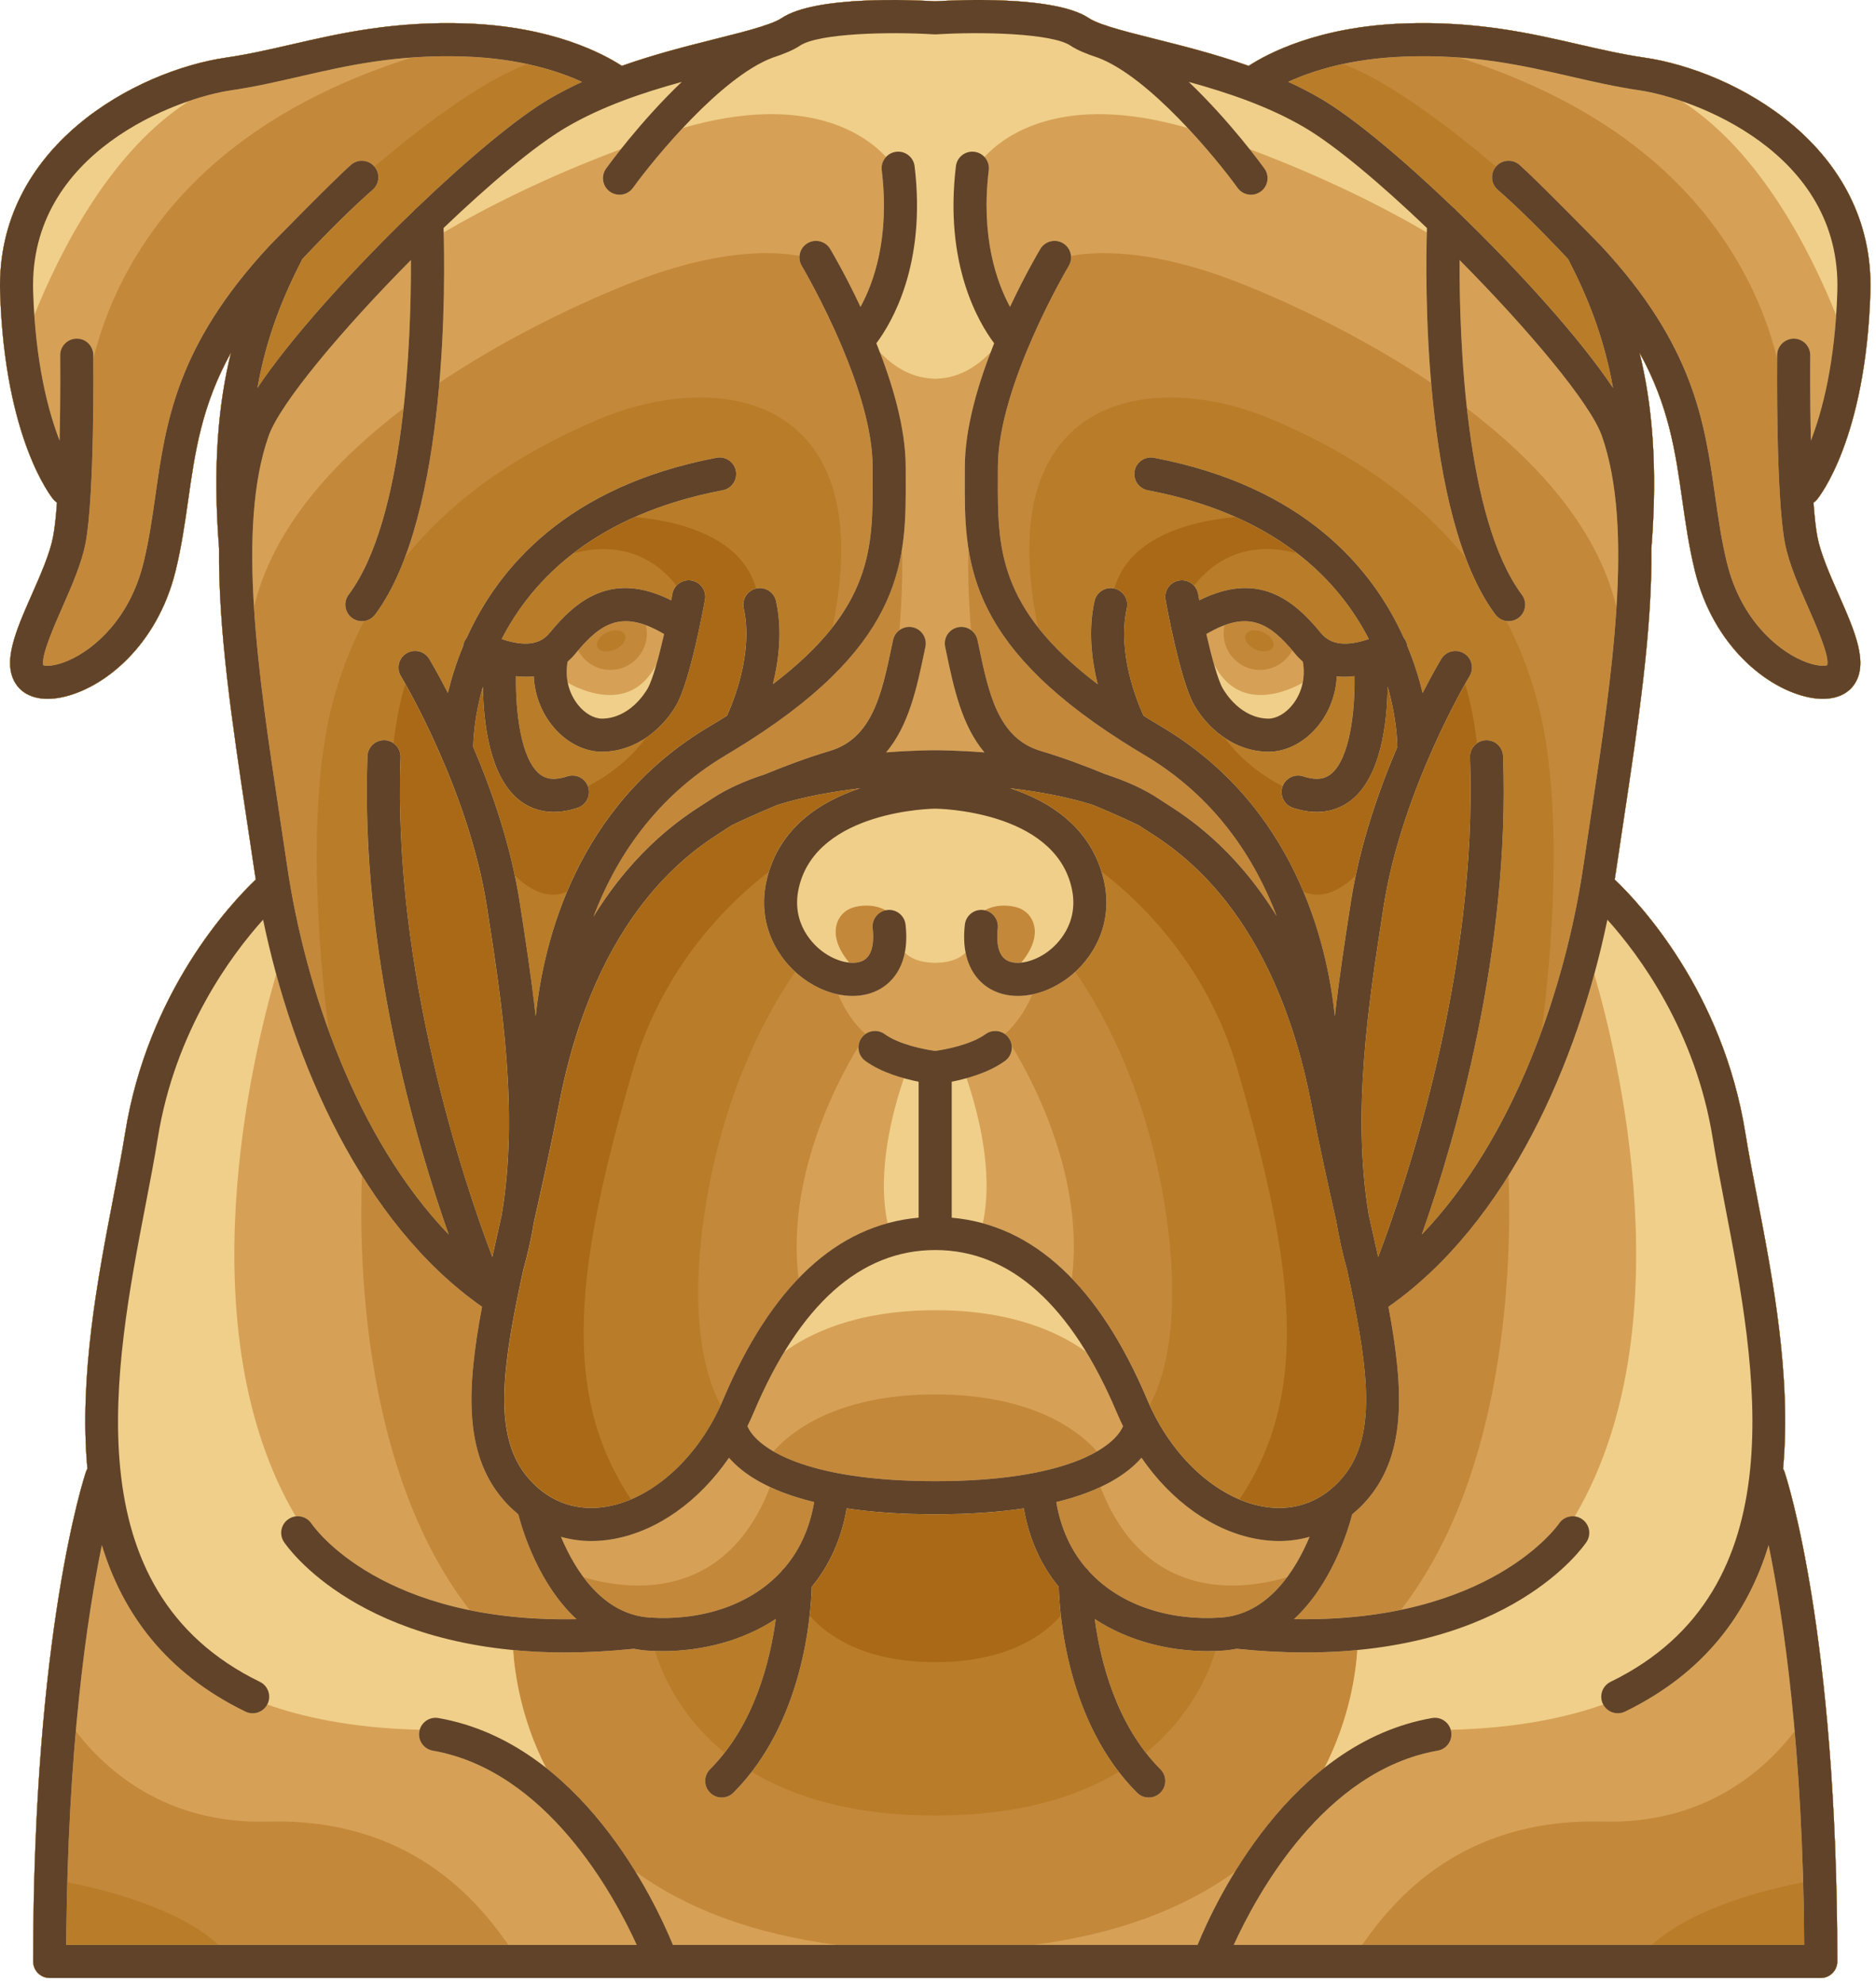
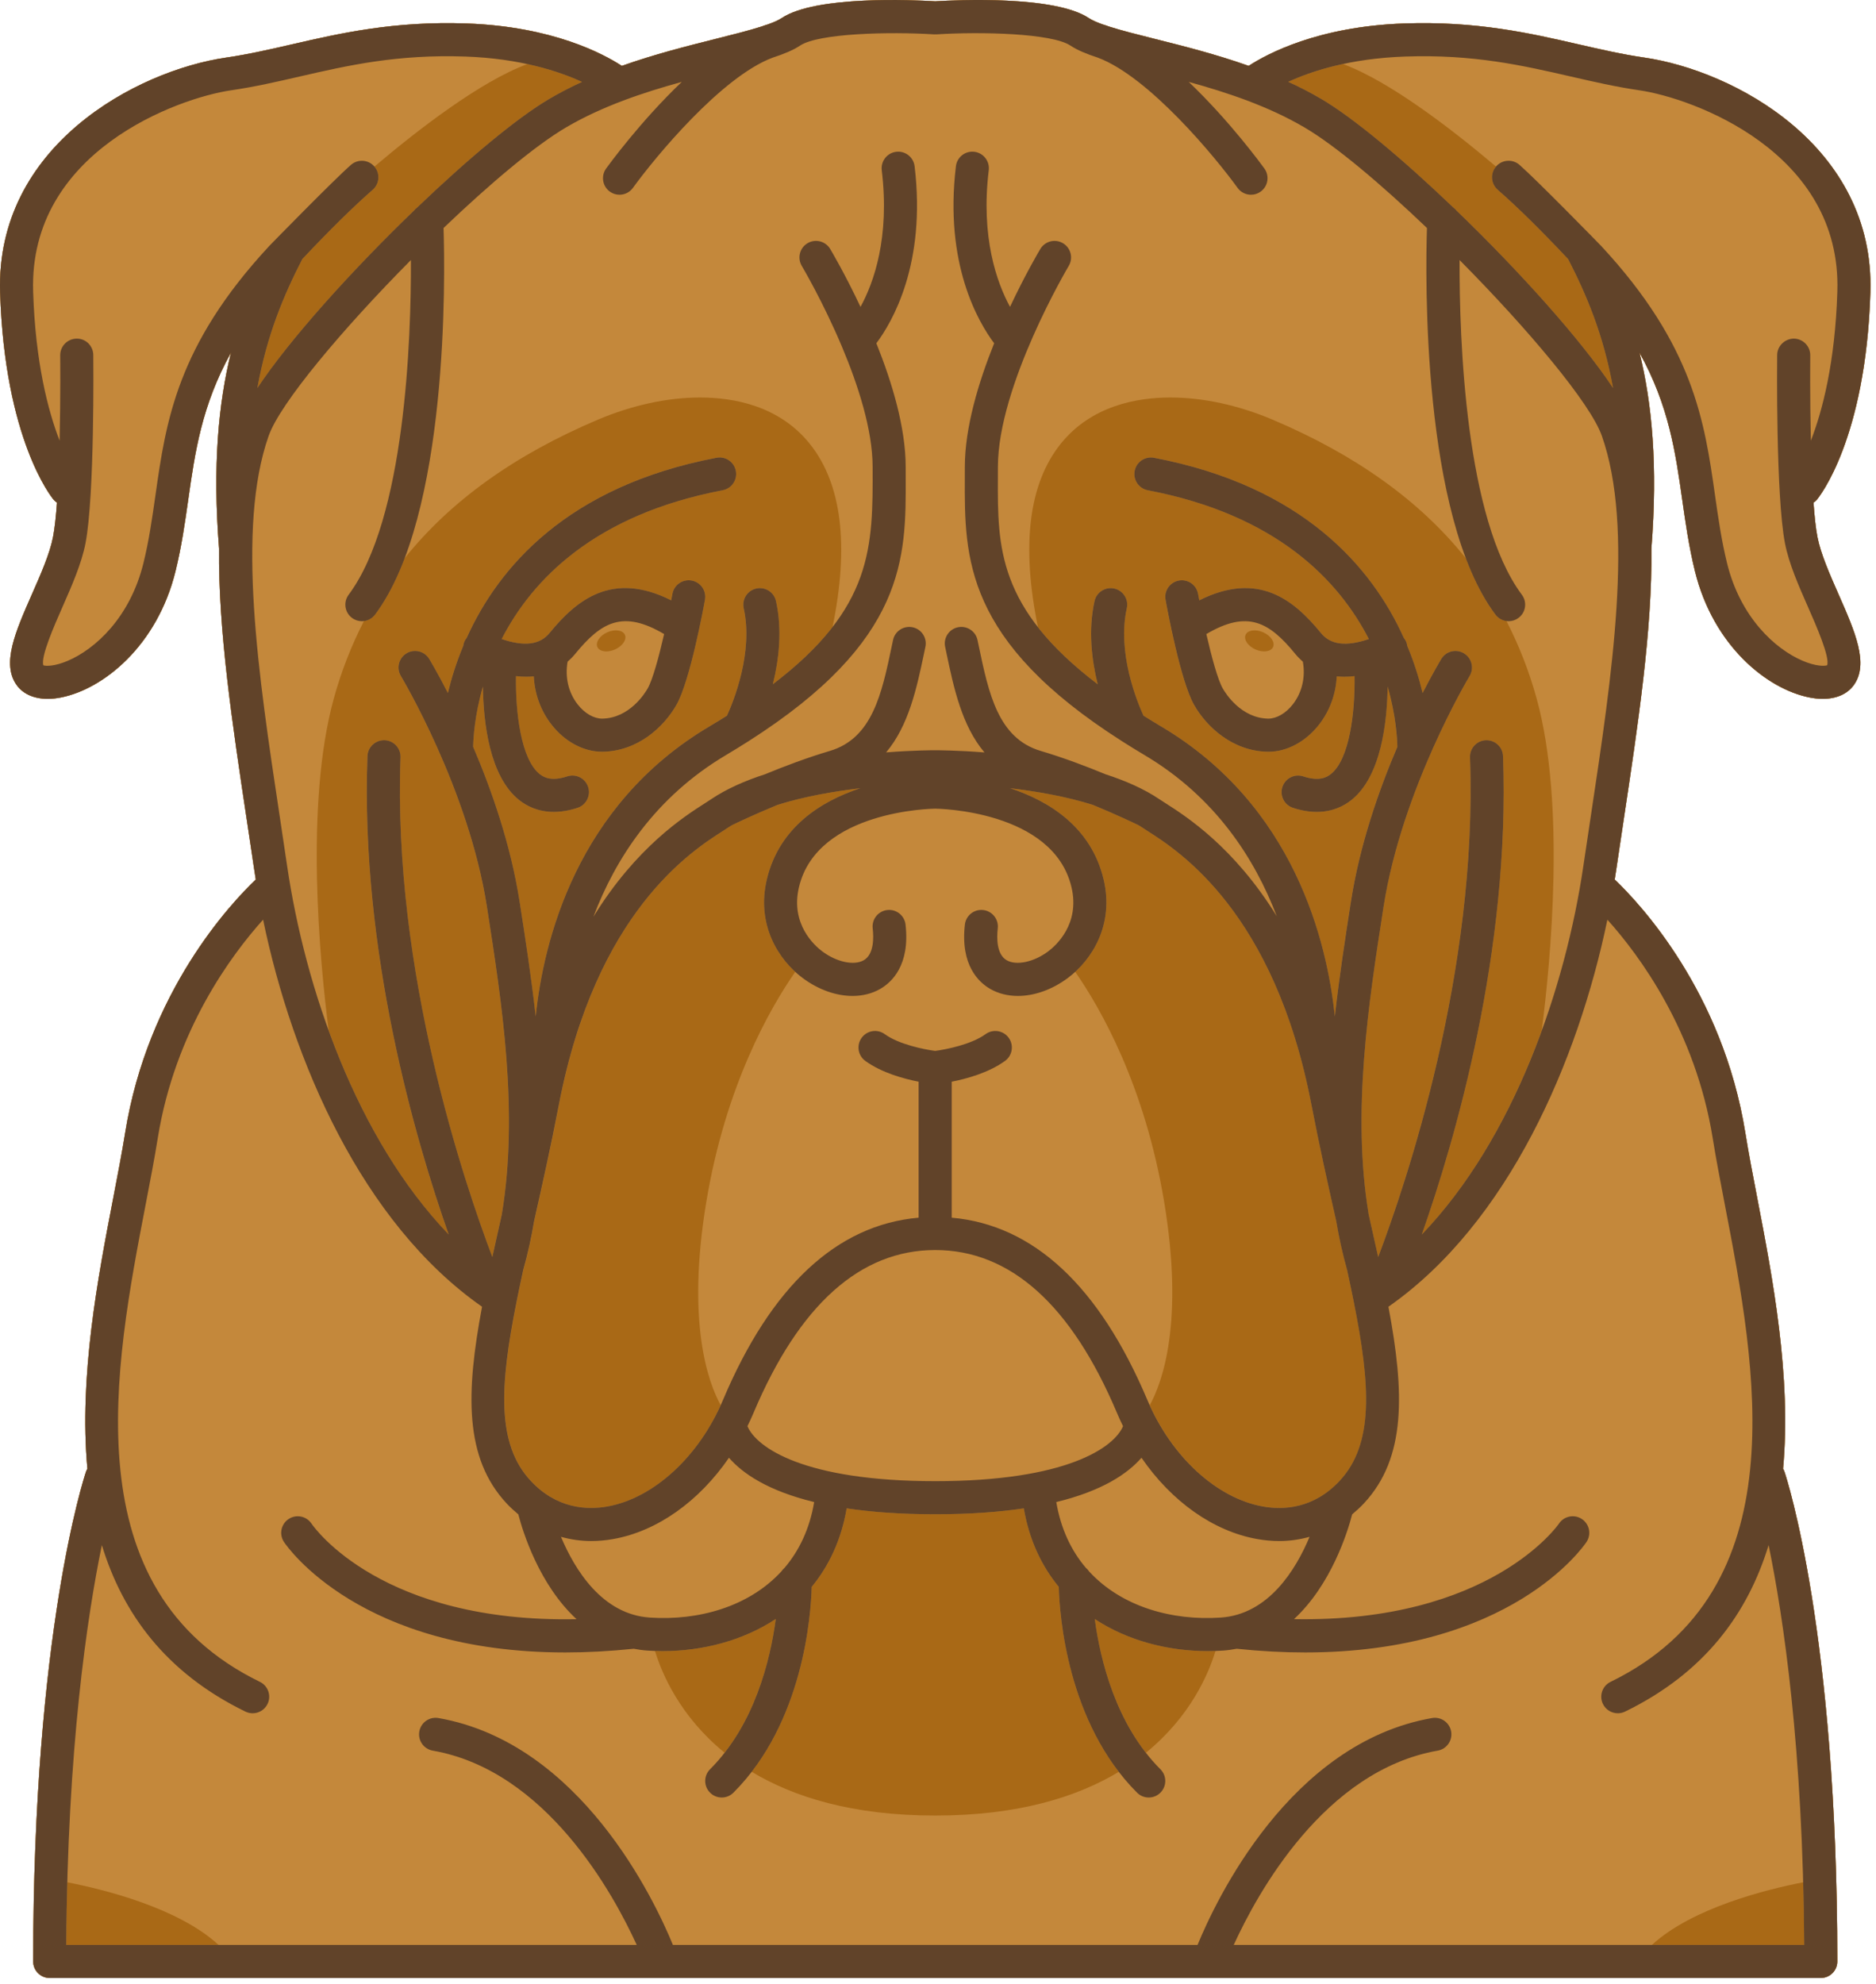
<svg xmlns="http://www.w3.org/2000/svg" style="fill-rule:evenodd;clip-rule:evenodd;stroke-linejoin:round;stroke-miterlimit:2;" xml:space="preserve" version="1.1" viewBox="0 0 140 148" height="100%" width="100%">
  <g transform="matrix(1,0,0,1,-228.206,-223.86)">
    <g>
      <g transform="matrix(1,0,0,1,-212.927,-100.201)">
        <path style="fill:rgb(169,105,22);fill-rule:nonzero;" d="M576.726,361.334C576.874,361.156 580.369,356.843 580.713,345.885C581.059,334.958 570.546,329.334 563.839,328.357C562.168,328.113 560.575,327.747 558.89,327.359C555.343,326.545 551.321,325.62 545.889,325.814C539.495,326.041 535.701,328.073 534.317,328.976C531.864,328.105 529.424,327.494 527.284,326.956C526.043,326.645 524.843,326.343 523.906,326.045C523.738,325.982 523.571,325.928 523.404,325.877C522.968,325.722 522.618,325.565 522.383,325.409C519.851,323.721 512.561,324.058 510.927,324.158C509.294,324.058 502.004,323.72 499.473,325.409C499.238,325.565 498.886,325.722 498.451,325.877C498.284,325.928 498.118,325.982 497.949,326.045C497.012,326.343 495.812,326.646 494.571,326.956C492.431,327.493 489.993,328.104 487.538,328.976C486.153,328.073 482.359,326.04 475.967,325.814C470.531,325.621 466.513,326.544 462.965,327.359C461.279,327.747 459.687,328.113 458.018,328.357C451.31,329.335 440.796,334.959 441.142,345.885C441.488,356.843 444.981,361.156 445.129,361.334C445.205,361.425 445.293,361.497 445.385,361.559C445.31,362.588 445.215,363.484 445.09,364.124C444.849,365.369 444.17,366.913 443.512,368.402C442.283,371.191 441.225,373.595 442.389,375.186C442.873,375.846 443.688,376.196 444.695,376.196C445.009,376.196 445.342,376.162 445.69,376.091C448.841,375.468 452.858,372.253 454.232,366.673C454.682,364.846 454.934,363.072 455.178,361.355C455.689,357.773 456.183,354.322 458.369,350.372C457.439,354.141 456.991,358.787 457.482,364.983C457.416,371.043 458.466,378.044 459.563,385.309C459.749,386.538 459.934,387.768 460.115,388.998C460.147,389.221 460.184,389.448 460.22,389.676C458.359,391.447 452.161,398.037 450.468,408.593C450.233,410.066 449.915,411.707 449.581,413.444C448.442,419.352 447.022,426.728 447.655,433.632C447.61,433.705 447.574,433.783 447.546,433.866C447.386,434.345 443.608,445.895 443.608,470.387C443.608,471.07 444.161,471.619 444.842,471.619L577.013,471.619C577.695,471.619 578.246,471.069 578.246,470.387C578.246,445.895 574.469,434.345 574.308,433.866C574.28,433.783 574.243,433.705 574.199,433.632C574.831,426.729 573.412,419.353 572.273,413.444C571.939,411.708 571.624,410.066 571.386,408.593C569.693,398.037 563.494,391.447 561.635,389.676C561.669,389.448 561.705,389.221 561.739,388.998C561.92,387.768 562.105,386.537 562.29,385.309C563.386,378.043 564.437,371.042 564.372,364.983C564.863,358.787 564.415,354.14 563.485,350.372C565.672,354.322 566.166,357.773 566.675,361.355C566.92,363.073 567.172,364.846 567.622,366.673C568.994,372.253 573.014,375.468 576.164,376.091C576.512,376.162 576.845,376.196 577.157,376.196C578.166,376.196 578.98,375.846 579.465,375.186C580.629,373.595 579.569,371.191 578.342,368.402C577.684,366.913 577.005,365.369 576.764,364.124C576.639,363.483 576.544,362.588 576.469,361.559C576.562,361.497 576.649,361.425 576.726,361.334Z" />
      </g>
      <g transform="matrix(1,0,0,1,-0,-100.201)">
-         <path style="fill:rgb(185,124,40);fill-rule:nonzero;" d="M363.799,361.333C363.947,361.155 367.442,356.842 367.787,345.885C368.132,334.957 357.62,329.333 350.912,328.356C349.242,328.113 347.649,327.746 345.963,327.359C342.416,326.545 338.394,325.62 332.962,325.813C326.569,326.041 322.774,328.073 321.39,328.976C318.936,328.105 316.497,327.493 314.357,326.955C313.115,326.644 311.916,326.343 310.979,326.045C310.812,325.982 310.644,325.926 310.478,325.876C310.042,325.721 309.691,325.565 309.457,325.409C306.924,323.72 299.634,324.058 298.001,324.157C296.368,324.058 289.078,323.719 286.546,325.409C286.312,325.565 285.959,325.721 285.524,325.876C285.358,325.926 285.191,325.981 285.023,326.045C284.086,326.343 282.886,326.645 281.645,326.955C279.506,327.492 277.067,328.104 274.612,328.976C273.227,328.073 269.433,326.04 263.041,325.813C257.605,325.62 253.587,326.544 250.039,327.359C248.353,327.746 246.761,328.113 245.091,328.356C238.383,329.334 227.87,334.958 228.215,345.885C228.561,356.842 232.055,361.156 232.203,361.333C232.279,361.423 232.367,361.495 232.458,361.558C232.383,362.586 232.288,363.484 232.164,364.124C231.923,365.369 231.244,366.911 230.586,368.402C229.358,371.19 228.299,373.595 229.463,375.186C229.947,375.846 230.762,376.195 231.768,376.195C232.082,376.195 232.415,376.161 232.763,376.091C235.915,375.468 239.932,372.253 241.305,366.673C241.755,364.846 242.007,363.07 242.252,361.355C242.762,357.771 243.256,354.322 245.443,350.372C244.513,354.139 244.064,358.787 244.556,364.983C244.49,371.042 245.541,378.044 246.637,385.309C246.823,386.538 247.009,387.768 247.189,388.997C247.222,389.221 247.259,389.448 247.295,389.675C245.433,391.446 239.236,398.036 237.543,408.593C237.307,410.066 236.99,411.706 236.656,413.443C235.517,419.352 234.097,426.727 234.729,433.631C234.685,433.703 234.648,433.782 234.62,433.865C234.46,434.344 230.682,445.894 230.682,470.385C230.682,471.068 231.235,471.619 231.916,471.619L364.085,471.619C364.767,471.619 365.318,471.067 365.318,470.385C365.318,445.895 361.541,434.345 361.381,433.865C361.353,433.782 361.316,433.703 361.272,433.631C361.903,426.727 360.484,419.352 359.345,413.443C359.012,411.707 358.696,410.066 358.458,408.593C356.765,398.036 350.566,391.447 348.707,389.675C348.741,389.448 348.778,389.221 348.812,388.997C348.992,387.768 349.178,386.537 349.362,385.309C350.458,378.043 351.51,371.041 351.444,364.983C351.936,358.787 351.486,354.138 350.557,350.372C352.744,354.322 353.238,357.771 353.748,361.355C353.993,363.071 354.245,364.846 354.695,366.673C356.068,372.253 360.087,375.468 363.237,376.091C363.584,376.161 363.917,376.195 364.23,376.195C365.238,376.195 366.052,375.846 366.537,375.186C367.702,373.595 366.642,371.19 365.414,368.402C364.756,366.911 364.077,365.369 363.836,364.124C363.711,363.483 363.616,362.586 363.542,361.558C363.636,361.495 363.724,361.423 363.799,361.333ZM329.382,389.371C328.582,390.146 327.591,390.802 326.515,390.802C326.164,390.802 325.819,390.725 325.478,390.586C323.624,386.17 320.412,381.543 314.861,378.256C314.401,377.985 313.965,377.716 313.54,377.45C313.069,376.423 311.556,372.752 312.295,369.437C312.442,368.774 312.027,368.119 311.368,367.966C311.632,367.028 312.117,366.2 312.821,365.494C314.879,363.426 318.34,362.812 320.422,362.633C322.197,363.42 323.71,364.336 325.002,365.329C324.226,365.131 323.476,365.02 322.764,365.02C319.997,365.02 318.27,366.516 317.311,367.751C317.033,367.449 316.614,367.29 316.183,367.368C315.512,367.488 315.066,368.132 315.187,368.802C315.297,369.416 316.3,374.857 317.311,376.635C317.81,377.513 318.589,378.426 319.596,379.101C320.924,380.918 322.67,382.069 323.926,382.722C323.921,382.737 323.911,382.748 323.906,382.766C323.693,383.412 324.045,384.111 324.694,384.324C325.352,384.54 325.944,384.628 326.47,384.628C327.637,384.628 328.486,384.192 329.049,383.747C331.281,381.979 331.725,377.92 331.76,375.278C332.382,377.441 332.476,379.144 332.486,379.772C331.322,382.491 330.126,385.834 329.382,389.371ZM283.705,369.438C284.439,372.728 282.933,376.41 282.46,377.452C282.034,377.718 281.599,377.985 281.14,378.257C275.588,381.544 272.377,386.171 270.522,390.587C270.182,390.726 269.836,390.803 269.486,390.803C268.408,390.803 267.419,390.147 266.618,389.371C265.874,385.833 264.678,382.49 263.516,379.774C263.527,379.146 263.621,377.443 264.242,375.28C264.277,377.922 264.722,381.981 266.953,383.749C267.516,384.194 268.365,384.63 269.532,384.63C270.059,384.63 270.65,384.542 271.309,384.326C271.956,384.113 272.308,383.415 272.095,382.768C272.09,382.75 272.082,382.739 272.075,382.722C273.33,382.071 275.074,380.92 276.403,379.106C277.411,378.43 278.191,377.517 278.69,376.637C279.7,374.859 280.704,369.418 280.814,368.804C280.936,368.134 280.491,367.491 279.819,367.37C279.387,367.292 278.968,367.451 278.69,367.753C277.731,366.518 276.004,365.022 273.237,365.022C272.525,365.022 271.775,365.132 270.999,365.331C272.291,364.338 273.805,363.422 275.579,362.635C277.661,362.815 281.122,363.428 283.18,365.496C283.885,366.202 284.369,367.03 284.634,367.968C283.974,368.119 283.558,368.774 283.705,369.438ZM298,437.026C300.587,437.026 302.767,436.861 304.609,436.586C305.015,438.953 305.944,440.894 307.219,442.44C307.231,442.897 307.268,443.638 307.373,444.571C306.293,445.842 303.607,448.058 298,448.058C292.393,448.058 289.707,445.842 288.627,444.571C288.732,443.638 288.769,442.897 288.781,442.44C290.055,440.894 290.985,438.954 291.391,436.586C293.233,436.861 295.413,437.026 298,437.026ZM265.613,414.841C265.382,415.869 265.157,416.866 264.945,417.835C262.864,412.351 257.502,396.532 258.093,380.561C258.109,380.131 257.904,379.747 257.579,379.513C257.792,377.577 258.142,376.104 258.458,375.08C259.608,377.124 263.383,384.262 264.542,391.701C265.67,398.949 266.925,407.037 265.65,414.675C265.639,414.729 265.625,414.787 265.613,414.841ZM267.824,434.537C265.25,431.785 265.517,427.427 266.754,421.223C266.756,421.21 266.76,421.197 266.761,421.184C266.914,420.421 267.08,419.631 267.259,418.813C267.602,417.597 267.869,416.37 268.079,415.137C268.666,412.522 269.327,409.579 269.928,406.442C272.689,392.09 279.821,387.542 282.165,386.047C282.357,385.924 282.522,385.818 282.659,385.726C282.71,385.692 282.766,385.66 282.819,385.625C283.111,385.482 284.457,384.839 286.223,384.109C288.219,383.481 290.435,383.097 292.406,382.864C289.645,383.775 286.685,385.565 285.597,389.082C282.726,391.274 277.695,396.048 275.435,403.856C271.218,418.425 269.945,427.891 275.293,435.916C274.716,436.16 274.129,436.341 273.539,436.446C272,436.719 269.761,436.61 267.824,434.537ZM328.178,434.537C326.239,436.61 324.001,436.719 322.463,436.446C321.872,436.341 321.286,436.16 320.708,435.916C326.056,427.892 324.783,418.426 320.566,403.856C318.306,396.047 313.275,391.274 310.405,389.082C309.315,385.563 306.349,383.771 303.587,382.861C305.555,383.094 307.772,383.477 309.765,384.105C311.538,384.836 312.89,385.483 313.182,385.626C313.234,385.659 313.289,385.691 313.341,385.726C313.478,385.818 313.645,385.924 313.835,386.047C316.179,387.541 323.311,392.09 326.072,406.442C326.675,409.58 327.334,412.522 327.923,415.137C328.132,416.369 328.399,417.597 328.741,418.813C328.92,419.631 329.086,420.421 329.239,421.184C329.241,421.197 329.244,421.21 329.248,421.223C330.483,427.427 330.75,431.785 328.178,434.537ZM330.388,414.841C330.376,414.787 330.363,414.729 330.349,414.675C329.075,407.037 330.329,398.949 331.458,391.701C332.616,384.262 336.391,377.124 337.541,375.08C337.857,376.103 338.206,377.577 338.42,379.513C338.096,379.746 337.89,380.131 337.906,380.561C338.496,396.533 333.134,412.351 331.054,417.835C330.843,416.866 330.618,415.869 330.388,414.841Z" />
-       </g>
+         </g>
      <g transform="matrix(1,0,0,1,212.926,-100.201)">
        <path style="fill:rgb(196,136,59);fill-rule:nonzero;" d="M150.873,361.333C151.021,361.155 154.516,356.842 154.861,345.885C155.206,334.957 144.694,329.333 137.986,328.356C136.316,328.113 134.723,327.746 133.037,327.359C129.49,326.545 125.468,325.62 120.036,325.813C113.643,326.041 109.848,328.073 108.464,328.976C106.01,328.105 103.571,327.493 101.431,326.955C100.189,326.644 98.99,326.343 98.053,326.045C97.886,325.982 97.718,325.926 97.552,325.876C97.116,325.721 96.765,325.565 96.531,325.409C93.998,323.72 86.708,324.058 85.075,324.157C83.442,324.058 76.152,323.719 73.62,325.409C73.385,325.565 73.033,325.721 72.597,325.876C72.431,325.926 72.264,325.981 72.096,326.045C71.159,326.343 69.959,326.645 68.718,326.955C66.579,327.492 64.14,328.104 61.685,328.976C60.3,328.073 56.506,326.04 50.114,325.813C44.678,325.62 40.66,326.544 37.112,327.359C35.426,327.746 33.834,328.113 32.164,328.356C25.456,329.334 14.943,334.958 15.288,345.885C15.634,356.842 19.128,361.156 19.276,361.333C19.352,361.423 19.44,361.495 19.531,361.558C19.457,362.586 19.361,363.484 19.237,364.124C18.996,365.369 18.317,366.911 17.659,368.402C16.431,371.19 15.372,373.595 16.536,375.186C17.02,375.846 17.835,376.195 18.841,376.195C19.155,376.195 19.488,376.161 19.836,376.091C22.988,375.468 27.005,372.253 28.378,366.673C28.828,364.846 29.08,363.07 29.325,361.355C29.835,357.771 30.329,354.322 32.516,350.372C31.586,354.139 31.137,358.787 31.629,364.983C31.563,371.042 32.614,378.044 33.71,385.309C33.896,386.538 34.082,387.768 34.262,388.997C34.295,389.221 34.332,389.448 34.368,389.675C32.507,391.446 26.309,398.036 24.616,408.593C24.38,410.066 24.063,411.706 23.729,413.443C22.59,419.352 21.17,426.727 21.802,433.631C21.758,433.703 21.721,433.782 21.693,433.865C21.533,434.344 17.755,445.894 17.755,470.385C17.755,471.068 18.308,471.619 18.989,471.619L151.159,471.619C151.841,471.619 152.392,471.067 152.392,470.385C152.392,445.895 148.615,434.345 148.454,433.865C148.426,433.782 148.389,433.703 148.345,433.631C148.976,426.727 147.557,419.352 146.419,413.443C146.085,411.707 145.769,410.066 145.532,408.593C143.839,398.036 137.64,391.447 135.781,389.675C135.816,389.448 135.852,389.221 135.886,388.997C136.066,387.768 136.252,386.537 136.436,385.309C137.532,378.043 138.584,371.041 138.518,364.983C139.01,358.787 138.56,354.138 137.631,350.372C139.818,354.322 140.312,357.771 140.822,361.355C141.067,363.071 141.319,364.846 141.769,366.673C143.142,372.253 147.161,375.468 150.311,376.091C150.658,376.161 150.991,376.195 151.304,376.195C152.312,376.195 153.127,375.846 153.611,375.186C154.775,373.595 153.716,371.19 152.488,368.402C151.83,366.911 151.151,365.369 150.91,364.124C150.785,363.483 150.69,362.586 150.616,361.558C150.709,361.495 150.797,361.423 150.873,361.333ZM43.274,369.907C44.145,368.742 44.866,367.308 45.471,365.715C48.899,361.43 53.682,358.001 59.91,355.363C62.462,354.285 65.097,353.715 67.529,353.715C70.008,353.715 73.446,354.319 75.737,357.202C78.103,360.181 78.66,364.777 77.408,370.849C76.343,372.21 74.904,373.618 72.952,375.102C73.401,373.304 73.673,371.074 73.188,368.899C73.04,368.235 72.38,367.815 71.715,367.964C71.049,368.111 70.63,368.771 70.778,369.437C71.512,372.727 70.006,376.409 69.533,377.451C69.107,377.717 68.672,377.984 68.213,378.256C58.276,384.14 55.83,394.321 55.255,399.884C54.929,396.951 54.483,394.076 54.055,391.32C53.392,387.071 51.964,382.986 50.589,379.774C50.6,379.146 50.694,377.443 51.315,375.28C51.35,377.922 51.795,381.981 54.026,383.749C54.589,384.194 55.438,384.63 56.605,384.63C57.132,384.63 57.723,384.542 58.382,384.326C59.029,384.113 59.381,383.415 59.168,382.768C58.955,382.12 58.258,381.768 57.611,381.98C56.444,382.364 55.881,382.068 55.559,381.814C54.149,380.698 53.743,377.176 53.784,374.501C54.046,374.533 54.3,374.55 54.547,374.55C54.74,374.55 54.929,374.539 55.112,374.521C55.18,375.834 55.629,377.09 56.449,378.137C57.435,379.395 58.833,380.141 60.198,380.141C60.219,380.141 60.24,380.14 60.261,380.14C62.875,380.096 64.817,378.302 65.762,376.637C66.773,374.859 67.776,369.418 67.886,368.804C68.009,368.134 67.563,367.491 66.891,367.37C66.222,367.248 65.579,367.694 65.456,368.364C65.429,368.517 65.4,368.678 65.368,368.845C60.979,366.646 58.323,368.792 56.29,371.282C55.571,372.165 54.421,372.311 52.714,371.734C54.975,367.33 59.629,362.459 69.21,360.632C69.879,360.505 70.319,359.86 70.191,359.189C70.064,358.52 69.418,358.079 68.749,358.209C57.587,360.335 52.465,366.419 50.113,371.629C50.025,371.739 49.967,371.85 49.929,371.935C49.883,372.039 49.86,372.145 49.844,372.251C49.321,373.507 48.955,374.699 48.701,375.759C47.93,374.257 47.375,373.332 47.307,373.22C46.954,372.635 46.195,372.449 45.613,372.801C45.03,373.154 44.842,373.913 45.195,374.496C45.245,374.579 50.25,382.934 51.615,391.701C52.743,398.949 53.998,407.037 52.723,414.675C52.711,414.729 52.697,414.787 52.685,414.841C52.454,415.869 52.229,416.866 52.018,417.835C49.937,412.351 44.575,396.532 45.165,380.561C45.191,379.879 44.659,379.307 43.977,379.282C43.303,379.26 42.723,379.789 42.699,380.47C42.16,395.022 46.274,409.094 48.761,416.158C44.802,412.033 41.856,406.572 39.809,400.939C39.141,395.751 38.021,384.066 40.184,376.195C40.75,374.13 41.511,372.2 42.444,370.384C42.765,370.343 43.067,370.185 43.274,369.907ZM94.411,357.202C96.702,354.319 100.139,353.715 102.619,353.715C105.052,353.715 107.687,354.285 110.237,355.363C116.466,358.001 121.248,361.429 124.677,365.715C125.28,367.309 126.002,368.742 126.871,369.907C127.079,370.184 127.381,370.343 127.699,370.384C128.632,372.199 129.393,374.129 129.961,376.195C132.123,384.066 131.003,395.751 130.335,400.939C128.288,406.572 125.342,412.033 121.384,416.158C123.87,409.094 127.984,395.021 127.446,380.47C127.421,379.789 126.849,379.26 126.167,379.282C125.486,379.307 124.954,379.88 124.979,380.561C125.57,396.533 120.208,412.351 118.127,417.835C117.915,416.866 117.69,415.869 117.46,414.841C117.448,414.787 117.435,414.729 117.421,414.675C116.147,407.037 117.401,398.949 118.53,391.701C119.895,382.933 124.899,374.579 124.948,374.496C125.302,373.913 125.115,373.153 124.532,372.801C123.949,372.448 123.189,372.635 122.837,373.22C122.769,373.332 122.214,374.257 121.443,375.759C121.189,374.699 120.824,373.507 120.3,372.251C120.285,372.145 120.261,372.038 120.216,371.935C120.178,371.85 120.119,371.74 120.031,371.629C117.68,366.419 112.556,360.335 101.396,358.209C100.727,358.082 100.081,358.522 99.953,359.189C99.826,359.86 100.265,360.505 100.935,360.632C110.515,362.458 115.17,367.329 117.43,371.734C115.724,372.311 114.573,372.165 113.854,371.282C111.821,368.793 109.164,366.644 104.775,368.845C104.743,368.678 104.714,368.516 104.687,368.364C104.564,367.693 103.922,367.248 103.253,367.37C102.582,367.49 102.136,368.134 102.257,368.804C102.367,369.418 103.37,374.859 104.381,376.637C105.328,378.302 107.27,380.096 109.884,380.14C109.905,380.14 109.926,380.141 109.947,380.141C111.313,380.14 112.71,379.395 113.696,378.137C114.516,377.09 114.966,375.834 115.033,374.521C115.217,374.54 115.405,374.55 115.599,374.55C115.845,374.55 116.099,374.533 116.361,374.501C116.403,377.175 115.996,380.697 114.588,381.814C114.265,382.068 113.702,382.364 112.535,381.98C111.887,381.767 111.19,382.12 110.977,382.768C110.764,383.414 111.116,384.113 111.765,384.326C112.423,384.542 113.015,384.63 113.541,384.63C114.708,384.63 115.557,384.194 116.12,383.749C118.352,381.981 118.796,377.922 118.831,375.28C119.453,377.443 119.547,379.146 119.557,379.774C118.183,382.986 116.753,387.071 116.092,391.32C115.663,394.077 115.217,396.952 114.891,399.884C114.316,394.321 111.87,384.14 101.934,378.256C101.474,377.985 101.038,377.716 100.613,377.45C100.142,376.423 98.629,372.752 99.368,369.437C99.516,368.771 99.097,368.112 98.431,367.964C97.766,367.816 97.108,368.235 96.958,368.899C96.474,371.074 96.747,373.304 97.194,375.102C95.243,373.619 93.806,372.213 92.74,370.852C91.489,364.769 92.047,360.177 94.411,357.202ZM115.251,434.537C113.312,436.61 111.074,436.719 109.536,436.446C106.181,435.849 102.902,432.9 101.083,428.889C102.009,427.214 103.662,422.744 102.153,413.696C100.711,405.043 97.418,399.291 95.52,396.56C97.096,395.116 98.355,392.686 97.644,389.675C96.718,385.758 93.575,383.821 90.661,382.861C92.629,383.094 94.846,383.477 96.839,384.105C98.612,384.836 99.964,385.483 100.256,385.626C100.309,385.659 100.363,385.691 100.415,385.726C100.552,385.818 100.719,385.924 100.909,386.047C103.253,387.541 110.385,392.09 113.146,406.442C113.749,409.58 114.408,412.522 114.997,415.137C115.206,416.369 115.473,417.597 115.815,418.813C115.993,419.631 116.16,420.421 116.313,421.184C116.315,421.197 116.318,421.21 116.322,421.223C117.557,427.427 117.824,431.785 115.251,434.537ZM69.238,386.047C69.43,385.924 69.595,385.818 69.732,385.726C69.783,385.692 69.839,385.66 69.892,385.625C70.184,385.482 71.53,384.839 73.296,384.109C75.292,383.481 77.509,383.097 79.479,382.864C76.567,383.824 73.428,385.761 72.503,389.676C71.791,392.687 73.051,395.116 74.628,396.561C72.73,399.291 69.436,405.043 67.994,413.697C66.486,422.746 68.14,427.216 69.064,428.89C67.246,432.901 63.966,435.85 60.612,436.447C59.074,436.719 56.835,436.611 54.898,434.538C52.324,431.786 52.591,427.428 53.828,421.224C53.83,421.211 53.834,421.198 53.835,421.185C53.988,420.422 54.154,419.632 54.333,418.814C54.676,417.598 54.943,416.371 55.153,415.138C55.74,412.523 56.401,409.58 57.002,406.443C59.762,392.09 66.894,387.541 69.238,386.047ZM110.287,372.326C110.13,372.68 109.544,372.764 108.978,372.514C108.41,372.263 108.078,371.773 108.235,371.418C108.392,371.064 108.978,370.98 109.545,371.23C110.112,371.482 110.443,371.972 110.287,372.326ZM60.602,371.23C61.17,370.98 61.757,371.064 61.914,371.418C62.07,371.772 61.738,372.263 61.171,372.514C60.604,372.765 60.018,372.681 59.861,372.326C59.705,371.972 60.037,371.482 60.602,371.23ZM64.74,447.234C67.681,447.234 70.699,446.468 73.174,444.837C72.814,447.527 71.864,451.602 69.355,454.815C66.029,452.107 64.671,448.914 64.158,447.215C64.353,447.221 64.544,447.234 64.74,447.234ZM75.855,442.439C77.129,440.893 78.059,438.953 78.465,436.585C80.307,436.86 82.487,437.025 85.074,437.025C87.661,437.025 89.841,436.86 91.683,436.585C92.089,438.952 93.018,440.893 94.293,442.439C94.345,444.328 94.812,451.103 98.772,456.242C95.65,458.121 91.254,459.503 85.074,459.503C78.896,459.503 74.5,458.119 71.378,456.239C75.337,451.1 75.804,444.328 75.855,442.439ZM100.795,454.817C98.295,451.612 97.341,447.533 96.979,444.841C99.452,446.469 102.469,447.234 105.409,447.234C105.605,447.234 105.798,447.22 105.991,447.213C105.479,448.914 104.125,452.11 100.795,454.817ZM115.497,328.837C118.993,330.12 123.665,333.729 126.924,336.488C126.486,337.002 126.54,337.773 127.051,338.218C128.5,339.483 130.268,341.223 132.305,343.388C133.673,346.049 134.945,349.027 135.657,353.006C133.25,349.372 128.604,344.228 123.981,339.777C123.91,339.687 123.831,339.609 123.739,339.544C119.996,335.958 116.3,332.859 113.861,331.429C113.066,330.963 112.247,330.546 111.42,330.166C112.403,329.712 113.758,329.213 115.497,328.837ZM56.288,331.429C53.848,332.86 50.151,335.958 46.41,339.544C46.317,339.609 46.237,339.688 46.166,339.777C41.544,344.228 36.898,349.373 34.489,353.006C35.202,349.027 36.474,346.049 37.842,343.388C39.88,341.223 41.647,339.483 43.096,338.218C43.606,337.773 43.661,337.002 43.223,336.488C46.481,333.728 51.145,330.126 54.639,328.841C56.37,329.217 57.727,329.718 58.716,330.172C57.892,330.55 57.078,330.966 56.288,331.429ZM20.302,464.481C22.967,465 28.567,466.369 31.589,469.152L20.226,469.152C20.234,467.534 20.261,465.98 20.302,464.481ZM138.559,469.152C141.58,466.371 147.18,465 149.846,464.481C149.885,465.98 149.912,467.534 149.922,469.152L138.559,469.152Z" />
      </g>
      <g transform="matrix(1,0,0,1,-212.927,100.2)">
-         <path style="fill:rgb(214,161,86);fill-rule:nonzero;" d="M576.726,160.932C576.874,160.754 580.369,156.441 580.713,145.483C581.059,134.556 570.546,128.932 563.839,127.954C562.168,127.711 560.575,127.344 558.89,126.957C555.343,126.143 551.321,125.217 545.889,125.412C539.495,125.639 535.701,127.671 534.317,128.574C531.864,127.703 529.424,127.091 527.284,126.554C526.043,126.243 524.843,125.942 523.906,125.643C523.738,125.58 523.571,125.524 523.404,125.475C522.968,125.319 522.618,125.163 522.383,125.006C519.851,123.318 512.561,123.656 510.927,123.756C509.294,123.657 502.004,123.318 499.473,125.006C499.238,125.163 498.886,125.319 498.451,125.475C498.284,125.524 498.118,125.58 497.949,125.643C497.012,125.941 495.812,126.243 494.571,126.554C492.431,127.091 489.993,127.702 487.538,128.574C486.153,127.671 482.359,125.638 475.967,125.412C470.531,125.219 466.513,126.143 462.965,126.957C461.279,127.344 459.687,127.711 458.018,127.954C451.31,128.932 440.796,134.556 441.142,145.483C441.488,156.441 444.981,160.754 445.129,160.932C445.205,161.022 445.293,161.094 445.385,161.157C445.31,162.185 445.215,163.082 445.09,163.722C444.849,164.967 444.17,166.51 443.512,168.001C442.283,170.789 441.225,173.195 442.389,174.785C442.873,175.445 443.688,175.794 444.695,175.794C445.009,175.794 445.342,175.76 445.69,175.691C448.841,175.066 452.858,171.852 454.232,166.271C454.682,164.445 454.934,162.669 455.178,160.953C455.689,157.37 456.183,153.92 458.369,149.969C457.439,153.738 456.991,158.385 457.482,164.581C457.416,170.639 458.466,177.642 459.563,184.907C459.749,186.136 459.934,187.366 460.115,188.595C460.147,188.819 460.184,189.046 460.22,189.273C458.359,191.045 452.161,197.634 450.468,208.192C450.233,209.663 449.915,211.304 449.581,213.041C448.442,218.951 447.022,226.324 447.655,233.229C447.61,233.302 447.574,233.381 447.546,233.464C447.386,233.943 443.608,245.493 443.608,269.984C443.608,270.667 444.161,271.219 444.842,271.219L577.013,271.219C577.695,271.219 578.246,270.667 578.246,269.984C578.246,245.494 574.469,233.944 574.308,233.464C574.28,233.381 574.243,233.301 574.199,233.229C574.831,226.325 573.412,218.951 572.273,213.041C571.939,211.304 571.624,209.663 571.386,208.192C569.693,197.634 563.494,191.045 561.635,189.273C561.669,189.046 561.705,188.819 561.739,188.595C561.92,187.366 562.105,186.136 562.29,184.907C563.386,177.641 564.437,170.639 564.372,164.581C564.863,158.384 564.415,153.737 563.485,149.969C565.672,153.92 566.166,157.37 566.675,160.953C566.92,162.669 567.172,164.445 567.622,166.271C568.994,171.852 573.014,175.066 576.164,175.691C576.512,175.76 576.845,175.794 577.157,175.794C578.166,175.794 578.98,175.445 579.465,174.785C580.629,173.195 579.569,170.789 578.342,168.001C577.684,166.51 577.005,164.967 576.764,163.722C576.639,163.081 576.544,162.184 576.469,161.157C576.562,161.094 576.649,161.022 576.726,160.932ZM544.745,221.143C548.316,218.648 551.289,215.222 553.713,211.339C553.952,217.955 553.565,233.58 545.686,243.751C543.415,244.225 540.768,244.504 537.698,244.449C540.484,241.871 541.698,237.945 542.04,236.632C542.339,236.382 542.633,236.117 542.909,235.822C546.086,232.422 545.951,227.549 544.745,221.143ZM478.945,235.821C479.222,236.116 479.514,236.381 479.814,236.631C480.155,237.945 481.369,241.873 484.16,244.452C481.093,244.513 478.453,244.242 476.188,243.777C468.29,233.607 467.9,217.961 468.137,211.339C470.562,215.222 473.535,218.648 477.107,221.143C475.901,227.549 475.768,232.422 478.945,235.821ZM539.97,255.546C537.101,257.809 534.903,260.695 533.319,263.264C529.396,266.122 524.361,267.961 518.267,268.751L503.586,268.751C497.488,267.96 492.453,266.122 488.536,263.267C486.952,260.697 484.755,257.81 481.883,255.546C480.003,251.879 479.539,248.446 479.429,246.752C480.65,246.868 481.947,246.934 483.324,246.934C484.917,246.934 486.619,246.846 488.432,246.659C488.76,246.721 489.098,246.772 489.452,246.795C489.831,246.82 490.211,246.834 490.594,246.834C493.535,246.834 496.553,246.069 499.028,244.438C498.622,247.486 497.458,252.315 494.123,255.649C493.642,256.132 493.642,256.912 494.123,257.394C494.364,257.636 494.681,257.756 494.997,257.756C495.312,257.756 495.628,257.636 495.869,257.394C501.091,252.174 501.653,244.126 501.709,242.04C502.983,240.494 503.913,238.552 504.319,236.185C506.161,236.46 508.34,236.625 510.927,236.625C513.515,236.625 515.695,236.46 517.536,236.185C517.942,238.552 518.872,240.494 520.146,242.04C520.202,244.126 520.766,252.174 525.988,257.394C526.227,257.636 526.543,257.756 526.858,257.756C527.175,257.756 527.491,257.636 527.732,257.394C528.213,256.912 528.213,256.132 527.732,255.649C524.41,252.326 523.243,247.492 522.832,244.441C525.306,246.069 528.321,246.834 531.262,246.834C531.644,246.834 532.026,246.821 532.404,246.795C532.757,246.772 533.093,246.721 533.425,246.659C535.238,246.847 536.939,246.934 538.531,246.934C539.909,246.934 541.205,246.869 542.426,246.752C542.313,248.446 541.852,251.879 539.97,255.546ZM498.859,231.938C500,230.622 503.39,227.685 510.925,227.685C518.461,227.685 521.852,230.622 522.991,231.938C520.97,233.107 517.253,234.156 510.925,234.156C504.6,234.156 500.883,233.107 498.859,231.938ZM507.238,191.571C506.619,191.698 506.186,192.275 506.259,192.914C506.34,193.612 506.36,194.852 505.591,195.292C505.303,195.459 504.921,195.51 504.498,195.466C503.676,194.484 503.341,193.5 503.554,192.66C503.71,192.04 504.165,191.555 504.77,191.364C505.081,191.266 505.443,191.213 505.793,191.213C506.207,191.214 506.74,191.29 507.238,191.571ZM488.773,241.941C492.022,241.941 496.264,240.628 498.595,234.592C499.492,235.009 500.576,235.395 501.891,235.714C501.555,237.716 500.77,239.344 499.681,240.622C499.589,240.701 499.506,240.79 499.44,240.892C497.015,243.527 493.252,244.579 489.618,244.331C487.444,244.185 485.838,242.878 484.68,241.323C485.733,241.635 487.177,241.941 488.773,241.941ZM532.236,244.332C528.6,244.58 524.84,243.529 522.413,240.895C522.347,240.791 522.263,240.701 522.168,240.621C521.08,239.343 520.297,237.716 519.962,235.715C521.275,235.396 522.36,235.01 523.257,234.593C525.588,240.629 529.831,241.942 533.079,241.942C534.683,241.942 536.131,241.633 537.184,241.32C536.027,242.875 534.419,244.185 532.236,244.332ZM517.354,195.467C516.932,195.51 516.549,195.46 516.261,195.293C515.493,194.852 515.513,193.613 515.593,192.915C515.667,192.275 515.235,191.699 514.615,191.572C515.113,191.29 515.645,191.215 516.059,191.215C516.409,191.215 516.771,191.269 517.081,191.366C517.685,191.557 518.141,192.042 518.297,192.662C518.511,193.501 518.176,194.484 517.354,195.467ZM508.444,164.614C508.497,166.144 508.464,168.133 508.258,170.668C508.019,170.841 507.839,171.095 507.774,171.406L507.678,171.861C506.936,175.398 506.235,178.737 503.057,179.679C501.365,180.181 499.656,180.827 498.218,181.42C496.737,181.9 495.349,182.507 494.203,183.279C494.081,183.362 493.933,183.455 493.762,183.565C492.182,184.573 488.613,186.855 485.411,192.054C487.043,187.76 489.99,183.138 495.324,179.98C495.893,179.641 496.432,179.306 496.957,178.974C496.974,178.964 496.99,178.953 497.006,178.943C505.325,173.639 507.747,168.996 508.444,164.614ZM495.09,185.646C495.282,185.523 495.447,185.417 495.584,185.325C495.636,185.291 495.691,185.258 495.744,185.224C496.037,185.082 497.382,184.437 499.148,183.708C501.144,183.08 503.361,182.696 505.332,182.463C502.419,183.423 499.28,185.361 498.355,189.274C497.562,192.628 499.216,195.267 501.029,196.618C501.874,197.248 502.791,197.657 503.69,197.842C503.961,198.513 504.495,199.569 505.446,200.548C505.532,200.623 505.631,200.71 505.734,200.799C505.624,200.876 505.523,200.966 505.44,201.08C505.304,201.267 505.233,201.478 505.213,201.692C503.529,204.461 499.806,211.571 500.728,219.038C498.59,221.26 496.707,224.28 495.091,228.102C493.314,232.311 489.925,235.429 486.464,236.045C484.926,236.317 482.687,236.209 480.749,234.135C478.176,231.383 478.442,227.026 479.679,220.821C479.681,220.808 479.685,220.795 479.686,220.782C479.839,220.019 480.005,219.229 480.184,218.41C480.527,217.194 480.794,215.967 481.003,214.734C481.591,212.119 482.251,209.176 482.853,206.039C485.614,191.689 492.746,187.14 495.09,185.646ZM541.104,234.136C539.166,236.209 536.927,236.318 535.39,236.046C531.927,235.43 528.54,232.312 526.761,228.103C525.146,224.281 523.262,221.261 521.124,219.039C522.046,211.572 518.324,204.461 516.64,201.693C516.619,201.479 516.549,201.267 516.412,201.081C516.329,200.967 516.228,200.875 516.118,200.799C516.227,200.705 516.33,200.615 516.42,200.536C517.362,199.565 517.894,198.513 518.164,197.843C519.061,197.658 519.978,197.249 520.824,196.619C522.636,195.268 524.29,192.63 523.496,189.275C522.57,185.358 519.427,183.421 516.514,182.462C518.482,182.695 520.699,183.078 522.692,183.705C524.465,184.436 525.817,185.084 526.11,185.226C526.163,185.26 526.217,185.292 526.269,185.326C526.406,185.418 526.572,185.524 526.763,185.647C529.106,187.142 536.239,191.69 538.999,206.042C539.602,209.179 540.261,212.122 540.85,214.737C541.059,215.97 541.326,217.197 541.668,218.413C541.847,219.231 542.013,220.022 542.166,220.785C542.168,220.798 542.17,220.811 542.174,220.824C543.409,227.026 543.676,231.384 541.104,234.136ZM528.091,183.564C527.92,183.455 527.771,183.361 527.649,183.278C526.508,182.509 525.124,181.904 523.649,181.425C522.208,180.831 520.496,180.181 518.795,179.678C515.617,178.737 514.917,175.397 514.174,171.86L514.078,171.405C514.013,171.094 513.834,170.84 513.595,170.667C513.389,168.134 513.357,166.146 513.409,164.615C514.107,168.996 516.529,173.639 524.847,178.94C524.862,178.95 524.879,178.961 524.895,178.971C525.419,179.304 525.958,179.638 526.529,179.977C531.833,183.117 534.776,187.72 536.411,192.005C533.218,186.84 529.666,184.569 528.091,183.564ZM452.733,160.605C452.486,162.338 452.253,163.975 451.833,165.682C450.844,169.7 448.264,172.076 446.18,172.961C445.22,173.369 444.572,173.363 444.367,173.292C444.155,172.664 445.201,170.288 445.769,168.998C446.481,167.382 447.217,165.711 447.512,164.193C448.146,160.914 448.111,152.123 448.098,150.423C448.629,148.262 449.571,145.614 451.252,142.831C455.4,135.963 462.325,130.968 471.848,127.953C473.098,127.863 474.429,127.829 475.877,127.88C479.942,128.024 482.827,128.973 484.568,129.772C483.744,130.15 482.93,130.566 482.14,131.03C479.7,132.46 476.003,135.559 472.262,139.144C472.169,139.21 472.089,139.29 472.018,139.378C467.396,143.828 462.75,148.974 460.341,152.607C461.054,148.628 462.326,145.65 463.694,142.989C465.732,140.823 467.499,139.084 468.949,137.819C469.463,137.37 469.516,136.591 469.067,136.078C468.62,135.564 467.839,135.511 467.327,135.958C466.064,137.059 461.365,141.862 461.215,142.024C454.321,149.449 453.514,155.12 452.733,160.605ZM460.086,168.964C461.495,163.022 466.107,158.022 471.247,154.121C470.662,159.409 469.483,164.905 467.149,168.029C466.741,168.575 466.853,169.349 467.399,169.757C467.62,169.923 467.879,170.003 468.136,170.003C468.513,170.003 468.883,169.832 469.125,169.507C472.106,165.518 473.388,158.435 473.92,152.215C480.566,147.753 487.316,145.098 488.714,144.57C492.286,143.224 495.527,142.541 498.352,142.541C499.395,142.541 500.208,142.64 500.799,142.751C500.776,143.003 500.825,143.264 500.965,143.499C500.994,143.546 502.548,146.168 503.964,149.529C503.966,149.531 503.967,149.532 503.967,149.534C505.158,152.363 506.25,155.714 506.25,158.498L506.252,159.304C506.272,164.456 506.286,169.013 498.804,174.704C499.253,172.905 499.525,170.675 499.04,168.5C498.892,167.835 498.232,167.415 497.567,167.564C496.901,167.712 496.482,168.372 496.629,169.037C497.363,172.328 495.858,176.008 495.384,177.051C494.959,177.317 494.524,177.585 494.065,177.856C484.128,183.74 481.682,193.921 481.107,199.484C480.782,196.551 480.335,193.676 479.907,190.92C479.244,186.67 477.815,182.586 476.44,179.373C476.452,178.746 476.545,177.043 477.166,174.879C477.202,177.521 477.647,181.581 479.878,183.348C480.441,183.794 481.289,184.229 482.456,184.229C482.983,184.229 483.574,184.14 484.233,183.924C484.88,183.711 485.233,183.013 485.02,182.365C484.807,181.718 484.11,181.366 483.462,181.578C482.295,181.962 481.732,181.667 481.409,181.412C479.999,180.297 479.594,176.775 479.635,174.1C479.897,174.131 480.152,174.148 480.399,174.148C480.592,174.148 480.78,174.137 480.963,174.119C481.031,175.433 481.481,176.689 482.3,177.734C483.286,178.993 484.684,179.739 486.049,179.739L486.112,179.739C488.726,179.695 490.669,177.9 491.614,176.235C492.625,174.458 493.628,169.017 493.738,168.402C493.86,167.731 493.415,167.089 492.743,166.968C492.074,166.846 491.43,167.293 491.308,167.963C491.281,168.115 491.251,168.277 491.22,168.444C486.831,166.244 484.174,168.391 482.142,170.881C481.422,171.763 480.273,171.91 478.567,171.333C480.827,166.929 485.481,162.059 495.062,160.233C495.731,160.105 496.171,159.46 496.042,158.79C495.915,158.121 495.27,157.68 494.601,157.809C483.44,159.935 478.317,166.018 475.965,171.229C475.876,171.338 475.818,171.449 475.781,171.535C475.734,171.638 475.711,171.744 475.695,171.849C475.172,173.106 474.805,174.299 474.552,175.357C473.781,173.855 473.226,172.93 473.157,172.817C472.805,172.234 472.046,172.046 471.464,172.4C470.88,172.753 470.693,173.511 471.045,174.095C471.096,174.178 476.101,182.532 477.466,191.299C478.593,198.548 479.848,206.635 478.573,214.273C478.561,214.327 478.548,214.385 478.536,214.44C478.305,215.468 478.079,216.464 477.868,217.433C475.787,211.949 470.425,196.132 471.015,180.16C471.04,179.478 470.509,178.906 469.827,178.88C469.153,178.859 468.573,179.386 468.549,180.068C468.01,194.62 472.124,208.692 474.612,215.756C467.724,208.582 463.89,197.366 462.551,188.237C462.369,187.005 462.184,185.771 461.998,184.539C461.205,179.254 460.395,173.877 460.086,168.964ZM489.331,170.305C489.378,170.504 489.407,170.708 489.407,170.916C489.407,172.417 488.185,173.639 486.684,173.639C485.662,173.639 484.742,173.057 484.278,172.179C485.823,170.356 487.203,169.52 489.331,170.305ZM446.79,252.806C448.945,255.623 453.434,259.761 461.116,259.55C471.683,259.275 476.716,265.393 479.073,268.751L446.078,268.751C446.112,262.594 446.394,257.288 446.79,252.806ZM542.781,268.751C545.137,265.394 550.169,259.278 560.736,259.55C568.423,259.761 572.908,255.626 575.062,252.809C575.458,257.29 575.74,262.596 575.774,268.751L542.781,268.751ZM559.85,184.54C559.664,185.772 559.479,187.006 559.297,188.238C557.958,197.366 554.124,208.583 547.238,215.757C549.723,208.693 553.838,194.621 553.3,180.069C553.275,179.387 552.703,178.86 552.021,178.881C551.339,178.907 550.807,179.479 550.833,180.161C551.424,196.133 546.062,211.95 543.98,217.434C543.769,216.465 543.543,215.469 543.314,214.441C543.301,214.386 543.288,214.329 543.275,214.274C542,206.636 543.255,198.549 544.384,191.3C545.748,182.532 550.752,174.179 550.801,174.096C551.155,173.513 550.968,172.754 550.386,172.401C549.802,172.047 549.042,172.234 548.691,172.818C548.623,172.931 548.068,173.856 547.296,175.358C547.041,174.299 546.677,173.107 546.153,171.85C546.138,171.745 546.114,171.638 546.069,171.536C546.031,171.45 545.972,171.339 545.883,171.23C543.532,166.019 538.408,159.936 527.248,157.81C526.579,157.683 525.934,158.123 525.805,158.791C525.678,159.461 526.118,160.106 526.787,160.234C536.367,162.06 541.022,166.93 543.283,171.334C541.576,171.912 540.426,171.765 539.706,170.882C537.674,168.393 535.017,166.245 530.628,168.445C530.597,168.278 530.566,168.116 530.54,167.964C530.418,167.293 529.775,166.848 529.106,166.969C528.434,167.09 527.989,167.732 528.11,168.403C528.22,169.018 529.223,174.459 530.234,176.236C531.18,177.902 533.123,179.696 535.737,179.74L535.8,179.74C537.166,179.74 538.563,178.994 539.549,177.735C540.368,176.69 540.819,175.434 540.886,174.12C541.069,174.139 541.257,174.149 541.452,174.149C541.697,174.149 541.952,174.132 542.214,174.101C542.255,176.775 541.85,180.298 540.441,181.413C540.118,181.668 539.555,181.963 538.388,181.579C537.74,181.367 537.042,181.719 536.829,182.366C536.616,183.014 536.969,183.712 537.617,183.925C538.275,184.141 538.867,184.23 539.393,184.23C540.559,184.23 541.409,183.794 541.971,183.349C544.203,181.581 544.647,177.522 544.683,174.88C545.304,177.044 545.398,178.746 545.408,179.374C544.035,182.587 542.605,186.671 541.943,190.921C541.513,193.677 541.068,196.552 540.742,199.485C540.167,193.922 537.721,183.741 527.785,177.857C527.325,177.585 526.889,177.317 526.465,177.051C525.993,176.024 524.481,172.354 525.219,169.038C525.367,168.372 524.948,167.713 524.282,167.565C523.617,167.418 522.959,167.836 522.809,168.501C522.325,170.676 522.597,172.906 523.045,174.705C515.564,169.015 515.577,164.457 515.597,159.305L515.6,158.499C515.6,152.413 520.831,143.588 520.884,143.5C521.025,143.266 521.074,143.004 521.05,142.752C521.642,142.641 522.454,142.542 523.499,142.542C526.321,142.542 529.562,143.225 533.135,144.571C534.534,145.099 541.284,147.754 547.929,152.216C548.461,158.436 549.742,165.519 552.722,169.508C552.966,169.832 553.336,170.004 553.713,170.004C553.97,170.004 554.23,169.924 554.45,169.758C554.997,169.35 555.108,168.577 554.701,168.03C552.366,164.905 551.186,159.409 550.602,154.122C555.743,158.023 560.354,163.023 561.763,168.965C561.458,173.877 560.648,179.254 559.85,184.54ZM535.169,173.639C533.668,173.639 532.446,172.418 532.446,170.916C532.446,170.708 532.474,170.504 532.521,170.304C534.65,169.52 536.029,170.357 537.574,172.179C537.11,173.057 536.19,173.638 535.169,173.639ZM577.489,173.29C577.287,173.363 576.636,173.37 575.671,172.961C573.588,172.076 571.009,169.7 570.02,165.682C569.6,163.975 569.367,162.339 569.121,160.605C568.341,155.12 567.533,149.449 560.638,142.023C560.489,141.861 555.789,137.058 554.527,135.957C554.013,135.51 553.234,135.562 552.785,136.077C552.338,136.591 552.391,137.369 552.905,137.818C554.355,139.083 556.122,140.822 558.16,142.988C559.527,145.649 560.8,148.626 561.512,152.606C559.105,148.973 554.459,143.828 549.836,139.377C549.765,139.288 549.685,139.209 549.594,139.143C545.851,135.559 542.155,132.459 539.715,131.029C538.92,130.563 538.102,130.145 537.274,129.766C539.002,128.969 541.876,128.025 545.978,127.88C547.425,127.829 548.754,127.861 550.003,127.951C559.527,130.966 566.454,135.962 570.603,142.83C572.285,145.612 573.226,148.261 573.758,150.422C573.744,152.12 573.709,160.912 574.343,164.193C574.638,165.712 575.372,167.382 576.086,168.998C576.654,170.291 577.705,172.679 577.489,173.29Z" />
-       </g>
+         </g>
      <g transform="matrix(1,0,0,1,2.37419e-05,100.2)">
-         <path style="fill:rgb(240,207,138);fill-rule:nonzero;" d="M363.798,160.932C363.947,160.754 367.441,156.441 367.787,145.483C368.132,134.556 357.619,128.932 350.911,127.954C349.242,127.711 347.649,127.344 345.963,126.957C342.415,126.143 338.394,125.217 332.962,125.412C326.569,125.639 322.774,127.671 321.39,128.574C318.935,127.703 316.496,127.091 314.357,126.554C313.115,126.243 311.916,125.942 310.977,125.643C310.811,125.58 310.643,125.524 310.477,125.475C310.041,125.319 309.69,125.163 309.456,125.006C306.923,123.318 299.633,123.656 298,123.756C296.366,123.657 289.076,123.318 286.544,125.006C286.309,125.163 285.957,125.319 285.523,125.475C285.357,125.524 285.189,125.58 285.022,125.643C284.084,125.941 282.885,126.243 281.644,126.554C279.505,127.091 277.066,127.702 274.611,128.574C273.225,127.671 269.432,125.638 263.039,125.412C257.604,125.219 253.586,126.143 250.038,126.957C248.352,127.344 246.76,127.711 245.09,127.954C238.382,128.932 227.869,134.556 228.214,145.483C228.56,156.441 232.054,160.754 232.202,160.932C232.278,161.022 232.366,161.094 232.457,161.157C232.382,162.185 232.287,163.082 232.163,163.722C231.922,164.967 231.243,166.51 230.585,168.001C229.357,170.789 228.298,173.195 229.462,174.785C229.946,175.445 230.761,175.794 231.767,175.794C232.081,175.794 232.414,175.76 232.762,175.691C235.914,175.066 239.931,171.852 241.304,166.271C241.754,164.445 242.006,162.669 242.251,160.953C242.761,157.37 243.255,153.92 245.442,149.969C244.512,153.738 244.063,158.385 244.555,164.581C244.489,170.639 245.54,177.642 246.636,184.907C246.822,186.136 247.008,187.366 247.188,188.595C247.221,188.819 247.258,189.046 247.294,189.273C245.432,191.045 239.235,197.634 237.542,208.192C237.306,209.663 236.989,211.304 236.655,213.041C235.516,218.951 234.096,226.324 234.728,233.229C234.684,233.302 234.647,233.381 234.619,233.464C234.459,233.943 230.681,245.493 230.681,269.984C230.681,270.667 231.234,271.219 231.915,271.219L364.084,271.219C364.767,271.219 365.318,270.667 365.318,269.984C365.318,245.494 361.541,233.944 361.381,233.464C361.353,233.381 361.315,233.301 361.272,233.229C361.903,226.325 360.484,218.951 359.345,213.041C359.012,211.304 358.695,209.663 358.458,208.192C356.765,197.634 350.566,191.045 348.706,189.273C348.741,189.046 348.778,188.819 348.811,188.595C348.992,187.366 349.178,186.136 349.363,184.907C350.459,177.641 351.511,170.639 351.445,164.581C351.935,158.384 351.487,153.737 350.558,149.969C352.745,153.92 353.239,157.37 353.748,160.953C353.993,162.669 354.246,164.445 354.694,166.271C356.068,171.852 360.086,175.066 363.236,175.691C363.585,175.76 363.918,175.794 364.231,175.794C365.239,175.794 366.053,175.445 366.538,174.785C367.703,173.195 366.642,170.789 365.414,168.001C364.757,166.51 364.079,164.967 363.837,163.722C363.712,163.081 363.617,162.184 363.543,161.157C363.636,161.094 363.724,161.022 363.798,160.932ZM311.919,178.941C311.935,178.951 311.951,178.962 311.968,178.972C312.491,179.305 313.03,179.639 313.602,179.978C318.906,183.118 321.849,187.721 323.484,192.006C320.292,186.839 316.738,184.568 315.163,183.563C314.992,183.454 314.844,183.36 314.722,183.277C313.581,182.508 312.198,181.903 310.721,181.424C309.282,180.83 307.568,180.18 305.869,179.677C302.691,178.736 301.99,175.396 301.248,171.859L301.152,171.404C301.011,170.737 300.355,170.31 299.689,170.452C299.022,170.594 298.596,171.248 298.737,171.915L298.831,172.366C299.377,174.964 299.977,177.788 301.67,179.789C299.642,179.63 298.196,179.627 298.004,179.626L298.003,179.626C297.835,179.625 296.379,179.626 294.331,179.786C296.023,177.785 296.622,174.963 297.168,172.366L297.262,171.915C297.404,171.248 296.977,170.594 296.311,170.452C295.644,170.312 294.989,170.738 294.848,171.404L294.752,171.859C294.01,175.396 293.309,178.735 290.131,179.677C288.437,180.179 286.73,180.825 285.292,181.418C283.811,181.898 282.421,182.505 281.276,183.277C281.155,183.36 281.007,183.453 280.836,183.563C279.255,184.571 275.687,186.853 272.485,192.052C274.115,187.758 277.063,183.136 282.396,179.978C282.967,179.639 283.505,179.304 284.03,178.972C284.047,178.962 284.062,178.951 284.079,178.941C295.831,171.45 295.816,165.274 295.793,159.292L295.792,158.496C295.792,155.78 294.918,152.691 293.862,149.935C294.728,150.842 296.064,151.835 297.814,151.902L297.816,151.914L298.182,151.914L298.184,151.902C299.933,151.835 301.27,150.842 302.136,149.935C301.079,152.691 300.206,155.779 300.206,158.496L300.204,159.292C300.182,165.274 300.167,171.451 311.919,178.941ZM331.819,221.143C339.637,215.681 344.596,205.768 347.182,196.332C348.941,202.357 353.952,222.814 345.723,236.788C345.275,236.734 344.813,236.922 344.545,237.323C344.491,237.404 339.42,244.716 324.771,244.448C327.559,241.87 328.772,237.944 329.113,236.631C329.412,236.381 329.705,236.116 329.981,235.821C333.158,232.422 333.025,227.549 331.819,221.143ZM251.452,237.319C251.184,236.921 250.724,236.734 250.278,236.788C242.049,222.814 247.059,202.358 248.819,196.332C251.403,205.767 256.363,215.681 264.182,221.143C262.976,227.549 262.843,232.422 266.02,235.821C266.296,236.116 266.589,236.381 266.888,236.631C267.229,237.945 268.443,241.873 271.234,244.452C256.724,244.738 251.689,237.666 251.452,237.319ZM270.07,238.311C270.797,238.511 271.55,238.624 272.327,238.624C272.865,238.624 273.414,238.575 273.969,238.476C277.264,237.89 280.372,235.66 282.608,232.411C283.623,233.58 285.502,234.874 288.966,235.716C288.629,237.718 287.844,239.346 286.756,240.624C286.665,240.703 286.581,240.792 286.515,240.894C284.088,243.529 280.326,244.581 276.691,244.333C273.146,244.093 271.104,240.769 270.07,238.311ZM283.985,230.056C284.144,229.732 284.296,229.402 284.439,229.064C285.159,227.359 285.935,225.843 286.757,224.495C288.445,223.286 291.885,221.403 298,221.403C304.113,221.403 307.554,223.285 309.242,224.494C310.065,225.843 310.841,227.359 311.561,229.064C311.703,229.402 311.856,229.732 312.015,230.056C311.35,231.639 307.805,234.157 298,234.157C288.195,234.157 284.65,231.639 283.985,230.056ZM313.392,232.409C315.628,235.659 318.736,237.889 322.03,238.475C322.585,238.574 323.134,238.623 323.673,238.623C324.452,238.623 325.208,238.511 325.936,238.309C324.909,240.767 322.87,244.092 319.31,244.332C315.675,244.58 311.913,243.529 309.487,240.895C309.42,240.791 309.336,240.701 309.241,240.621C308.154,239.343 307.371,237.716 307.034,235.715C310.497,234.873 312.375,233.58 313.392,232.409ZM328.178,234.136C326.239,236.209 324.001,236.318 322.463,236.046C319.001,235.43 315.613,232.312 313.835,228.103C310.711,220.71 306.589,216.294 301.551,214.916C302.383,211.061 301.173,206.539 300.335,204.094C301.28,203.832 302.356,203.428 303.214,202.803C303.764,202.402 303.887,201.631 303.485,201.079C303.085,200.528 302.313,200.406 301.76,200.807C300.701,201.578 298.799,201.954 297.999,202.058C297.199,201.954 295.297,201.578 294.237,200.807C293.685,200.405 292.913,200.528 292.513,201.079C292.112,201.63 292.233,202.402 292.784,202.803C293.643,203.428 294.718,203.831 295.663,204.094C294.825,206.539 293.615,211.061 294.447,214.916C289.409,216.294 285.287,220.71 282.163,228.103C280.385,232.312 276.997,235.43 273.535,236.046C271.998,236.318 269.758,236.21 267.82,234.136C265.248,231.384 265.513,227.027 266.751,220.822C266.753,220.809 266.756,220.796 266.758,220.783C266.909,220.02 267.077,219.23 267.255,218.411C267.599,217.195 267.866,215.968 268.074,214.735C268.662,212.12 269.322,209.177 269.925,206.04C272.686,191.689 279.818,187.14 282.162,185.645C282.354,185.522 282.519,185.416 282.655,185.324C282.706,185.29 282.764,185.257 282.817,185.223C283.108,185.081 284.455,184.436 286.221,183.707C288.216,183.079 290.433,182.695 292.404,182.462C289.492,183.422 286.353,185.36 285.428,189.273C284.634,192.627 286.288,195.266 288.1,196.617C289.284,197.499 290.608,197.957 291.827,197.957C292.575,197.957 293.283,197.785 293.895,197.432C294.519,197.073 295.42,196.291 295.728,194.72C296.094,195.093 296.732,195.449 297.843,195.48L297.844,195.485L298.153,195.485L298.155,195.48C299.266,195.449 299.904,195.093 300.269,194.72C300.577,196.292 301.478,197.074 302.102,197.432C302.715,197.785 303.423,197.957 304.17,197.957C305.389,197.957 306.713,197.499 307.897,196.617C309.708,195.266 311.363,192.628 310.569,189.273C309.643,185.356 306.5,183.419 303.586,182.46C305.554,182.693 307.769,183.076 309.764,183.703C311.536,184.434 312.889,185.082 313.18,185.224C313.234,185.258 313.289,185.29 313.34,185.324C313.477,185.416 313.642,185.522 313.834,185.645C316.178,187.14 323.31,191.688 326.069,206.04C326.673,209.177 327.333,212.12 327.921,214.735C328.129,215.968 328.397,217.195 328.739,218.411C328.918,219.229 329.084,220.02 329.237,220.783C329.239,220.796 329.242,220.809 329.244,220.822C330.483,227.026 330.75,231.384 328.178,234.136ZM301.689,191.571C302.186,191.289 302.719,191.214 303.132,191.214C303.483,191.214 303.845,191.268 304.154,191.365C304.759,191.556 305.215,192.041 305.371,192.661C305.584,193.501 305.248,194.484 304.425,195.467C304.005,195.51 303.622,195.46 303.332,195.293C302.566,194.852 302.586,193.613 302.665,192.915C302.741,192.275 302.308,191.699 301.689,191.571ZM293.333,192.915C293.414,193.613 293.433,194.853 292.666,195.293C292.377,195.46 291.994,195.511 291.572,195.467C290.75,194.485 290.415,193.501 290.627,192.661C290.785,192.041 291.24,191.556 291.844,191.365C292.154,191.267 292.517,191.214 292.868,191.214C293.282,191.214 293.815,191.29 294.311,191.571C293.692,191.699 293.259,192.275 293.333,192.915ZM239.807,160.605C239.56,162.338 239.327,163.975 238.907,165.682C237.917,169.7 235.338,172.076 233.254,172.961C232.294,173.369 231.645,173.363 231.44,173.292C231.228,172.664 232.274,170.288 232.843,168.998C233.555,167.382 234.291,165.711 234.586,164.193C235.274,160.633 235.173,150.571 235.168,150.145C235.161,149.463 234.606,148.908 233.92,148.923C233.24,148.931 232.692,149.489 232.699,150.171C232.7,150.227 232.731,153.254 232.655,156.535C231.897,154.58 231.066,151.533 230.767,147.17C232.647,142.485 236.414,134.961 242.307,131.199C243.545,130.775 244.645,130.515 245.444,130.399C247.213,130.141 248.853,129.764 250.589,129.365C254.154,128.546 257.842,127.701 262.95,127.88C267.015,128.024 269.899,128.973 271.641,129.772C270.817,130.15 270.003,130.566 269.213,131.03C266.773,132.46 263.076,135.559 259.335,139.144C259.242,139.21 259.163,139.29 259.092,139.378C254.47,143.828 249.824,148.974 247.415,152.607C248.128,148.628 249.4,145.65 250.768,142.989C252.806,140.823 254.573,139.084 256.022,137.819C256.536,137.37 256.59,136.591 256.141,136.078C255.694,135.564 254.913,135.511 254.401,135.958C253.139,137.059 248.439,141.862 248.289,142.024C241.395,149.449 240.588,155.12 239.807,160.605ZM248.254,156.176C249.115,153.731 253.785,148.188 258.871,143.06C258.891,148.954 258.446,162.376 254.223,168.029C253.814,168.575 253.927,169.349 254.473,169.757C254.694,169.923 254.953,170.003 255.21,170.003C255.587,170.003 255.958,169.832 256.2,169.507C261.554,162.34 261.43,145.182 261.315,140.998C264.223,139.294 268.672,136.983 274.547,134.783C273.902,135.594 273.5,136.146 273.438,136.233C273.039,136.786 273.164,137.557 273.715,137.956C273.934,138.114 274.186,138.189 274.437,138.189C274.82,138.189 275.198,138.011 275.439,137.677C276.162,136.676 277.529,134.949 279.16,133.208C288.556,130.493 292.9,133.815 294.331,135.373C294.094,135.63 293.963,135.981 294.007,136.355C294.615,141.383 293.416,144.736 292.422,146.555C291.276,144.114 290.255,142.393 290.158,142.23C289.808,141.646 289.051,141.455 288.465,141.805C287.881,142.155 287.691,142.913 288.041,143.498C288.069,143.545 289.624,146.167 291.04,149.528C291.041,149.53 291.041,149.531 291.042,149.533C292.233,152.362 293.326,155.713 293.326,158.497L293.327,159.303C293.347,164.455 293.36,169.012 285.879,174.703C286.327,172.904 286.6,170.674 286.115,168.499C285.967,167.834 285.307,167.414 284.642,167.563C283.976,167.711 283.557,168.371 283.705,169.036C284.439,172.327 282.933,176.007 282.458,177.05C282.034,177.316 281.598,177.584 281.14,177.855C271.203,183.739 268.757,193.92 268.182,199.483C267.856,196.55 267.41,193.675 266.981,190.919C266.319,186.669 264.889,182.585 263.515,179.372C263.527,178.745 263.62,177.042 264.242,174.878C264.277,177.52 264.721,181.58 266.953,183.347C267.516,183.793 268.365,184.228 269.532,184.228C270.059,184.228 270.65,184.139 271.309,183.923C271.956,183.71 272.308,183.012 272.095,182.364C271.882,181.717 271.185,181.365 270.538,181.577C269.371,181.961 268.808,181.666 268.486,181.411C267.076,180.296 266.67,176.774 266.711,174.099C266.973,174.13 267.227,174.147 267.473,174.147C267.666,174.147 267.854,174.136 268.039,174.118C268.106,175.432 268.556,176.688 269.376,177.733C270.362,178.992 271.758,179.738 273.125,179.738L273.187,179.738C275.802,179.694 277.745,177.899 278.69,176.234C279.699,174.457 280.704,169.016 280.814,168.401C280.935,167.73 280.49,167.088 279.819,166.967C279.149,166.845 278.506,167.292 278.384,167.962C278.357,168.114 278.326,168.276 278.295,168.443C273.908,166.243 271.251,168.39 269.218,170.88C268.498,171.762 267.348,171.909 265.643,171.332C267.904,166.928 272.558,162.058 282.139,160.232C282.808,160.104 283.247,159.459 283.12,158.789C282.993,158.12 282.347,157.679 281.677,157.808C270.517,159.934 265.394,166.017 263.042,171.228C262.954,171.337 262.896,171.448 262.857,171.534C262.812,171.637 262.789,171.743 262.773,171.848C262.25,173.105 261.884,174.298 261.63,175.356C260.859,173.854 260.304,172.929 260.236,172.816C259.883,172.233 259.124,172.045 258.542,172.399C257.959,172.752 257.771,173.51 258.124,174.094C258.174,174.177 263.178,182.531 264.543,191.298C265.672,198.547 266.927,206.634 265.651,214.272C265.639,214.326 265.627,214.384 265.614,214.439C265.382,215.467 265.158,216.463 264.946,217.432C262.864,211.948 257.503,196.131 258.094,180.159C258.12,179.477 257.588,178.905 256.906,178.879C256.232,178.858 255.652,179.385 255.628,180.067C255.089,194.619 259.203,208.691 261.69,215.755C254.802,208.581 250.969,197.365 249.63,188.236C249.449,187.004 249.263,185.77 249.077,184.538C247.482,173.975 245.834,163.051 248.254,156.176ZM277.193,173.227C276.405,174.738 275.241,175.51 273.72,175.51C272.237,175.51 270.879,174.768 270.582,174.595C270.479,174.09 270.469,173.559 270.563,173.025C270.761,172.85 270.953,172.66 271.13,172.442C273.079,170.056 274.693,169.147 277.767,170.963C277.585,171.756 277.389,172.542 277.193,173.227ZM233.152,268.751C233.231,254.092 234.716,244.23 235.807,238.925C237.353,243.993 240.552,248.441 246.52,251.347C246.694,251.431 246.878,251.472 247.06,251.472C247.503,251.472 247.925,251.228 248.145,250.815C250.78,251.75 254.508,252.586 259.535,252.701C259.523,252.743 259.507,252.784 259.498,252.829C259.38,253.5 259.829,254.14 260.501,254.258C268.967,255.741 273.983,264.941 275.722,268.75L233.152,268.75L233.152,268.751ZM317.579,268.751L278.423,268.751C277.474,266.441 274.423,259.857 268.956,255.546C267.076,251.879 266.611,248.446 266.502,246.752C267.723,246.868 269.018,246.934 270.396,246.934C271.99,246.934 273.692,246.846 275.504,246.659C275.834,246.721 276.172,246.772 276.524,246.795C276.903,246.82 277.284,246.834 277.667,246.834C280.607,246.834 283.626,246.069 286.101,244.438C285.693,247.486 284.529,252.315 281.196,255.649C280.714,256.132 280.714,256.912 281.196,257.394C281.437,257.636 281.752,257.756 282.068,257.756C282.384,257.756 282.7,257.636 282.941,257.394C288.162,252.174 288.725,244.126 288.782,242.04C290.056,240.494 290.986,238.552 291.392,236.185C293.234,236.46 295.414,236.625 298.001,236.625C300.588,236.625 302.768,236.46 304.61,236.185C305.016,238.552 305.945,240.494 307.22,242.04C307.277,244.126 307.84,252.174 313.061,257.394C313.302,257.636 313.618,257.756 313.933,257.756C314.25,257.756 314.565,257.636 314.806,257.394C315.288,256.912 315.288,256.132 314.806,255.649C311.483,252.326 310.316,247.492 309.906,244.441C312.379,246.069 315.396,246.834 318.335,246.834C318.718,246.834 319.098,246.821 319.478,246.795C319.83,246.772 320.168,246.721 320.498,246.659C322.311,246.847 324.011,246.934 325.605,246.934C326.983,246.934 328.277,246.869 329.5,246.752C329.39,248.446 328.926,251.879 327.046,255.546C321.578,259.858 318.526,266.442 317.579,268.751ZM362.848,268.751L320.278,268.751C322.016,264.941 327.032,255.742 335.499,254.259C336.171,254.141 336.62,253.501 336.501,252.83C336.494,252.786 336.478,252.745 336.465,252.702C341.493,252.588 345.222,251.752 347.855,250.818C348.076,251.23 348.497,251.473 348.94,251.473C349.121,251.473 349.304,251.432 349.48,251.348C355.449,248.442 358.647,243.994 360.193,238.926C361.283,244.23 362.769,254.092 362.848,268.751ZM346.924,184.54C346.738,185.772 346.552,187.006 346.371,188.238C345.031,197.366 341.197,208.583 334.311,215.757C336.798,208.693 340.912,194.621 340.373,180.069C340.349,179.387 339.776,178.86 339.095,178.881C338.414,178.907 337.882,179.479 337.907,180.161C338.497,196.133 333.135,211.95 331.055,217.434C330.843,216.465 330.618,215.469 330.387,214.441C330.375,214.386 330.363,214.329 330.349,214.274C329.075,206.636 330.329,198.549 331.458,191.3C332.823,182.532 337.826,174.179 337.876,174.096C338.23,173.513 338.043,172.754 337.459,172.401C336.876,172.047 336.117,172.234 335.765,172.818C335.697,172.931 335.142,173.856 334.371,175.358C334.117,174.299 333.752,173.107 333.228,171.85C333.212,171.745 333.187,171.638 333.144,171.536C333.106,171.45 333.046,171.339 332.959,171.23C330.607,166.019 325.484,159.936 314.324,157.81C313.655,157.683 313.008,158.123 312.881,158.791C312.754,159.461 313.193,160.106 313.862,160.234C323.443,162.06 328.097,166.93 330.358,171.334C328.653,171.912 327.502,171.765 326.781,170.882C324.748,168.393 322.093,166.245 317.704,168.445C317.672,168.278 317.643,168.116 317.615,167.964C317.494,167.293 316.852,166.848 316.181,166.969C315.511,167.09 315.066,167.732 315.187,168.403C315.297,169.018 316.3,174.459 317.311,176.236C318.256,177.902 320.199,179.696 322.814,179.74L322.876,179.74C324.243,179.74 325.639,178.994 326.625,177.735C327.445,176.69 327.895,175.434 327.962,174.12C328.146,174.139 328.334,174.149 328.528,174.149C328.774,174.149 329.028,174.132 329.29,174.101C329.332,176.775 328.925,180.298 327.515,181.413C327.193,181.668 326.629,181.963 325.463,181.579C324.816,181.367 324.119,181.719 323.906,182.366C323.693,183.014 324.045,183.712 324.692,183.925C325.352,184.141 325.942,184.23 326.468,184.23C327.635,184.23 328.485,183.794 329.048,183.349C331.28,181.581 331.724,177.522 331.759,174.88C332.381,177.044 332.473,178.746 332.485,179.374C331.111,182.587 329.681,186.671 329.02,190.921C328.591,193.677 328.145,196.552 327.819,199.485C327.244,193.922 324.798,183.741 314.861,177.857C314.403,177.585 313.967,177.317 313.541,177.051C313.07,176.024 311.556,172.354 312.295,169.038C312.444,168.372 312.024,167.713 311.359,167.565C310.693,167.418 310.034,167.836 309.886,168.501C309.401,170.676 309.675,172.906 310.122,174.705C302.641,169.015 302.653,164.457 302.673,159.305L302.675,158.499C302.675,152.413 307.908,143.588 307.96,143.5C308.31,142.915 308.119,142.157 307.535,141.807C306.95,141.456 306.192,141.648 305.842,142.232C305.745,142.395 304.726,144.114 303.58,146.552C302.589,144.729 301.388,141.366 301.992,136.356C302.037,135.982 301.907,135.631 301.669,135.374C303.1,133.815 307.443,130.494 316.84,133.209C318.47,134.95 319.837,136.677 320.561,137.678C320.802,138.012 321.18,138.19 321.563,138.19C321.813,138.19 322.065,138.114 322.283,137.957C322.836,137.559 322.961,136.787 322.562,136.234C322.499,136.147 322.097,135.594 321.453,134.784C327.326,136.984 331.775,139.295 334.684,141C334.569,145.185 334.447,162.343 339.799,169.508C340.042,169.832 340.413,170.004 340.788,170.004C341.046,170.004 341.305,169.924 341.527,169.758C342.073,169.35 342.185,168.577 341.777,168.03C337.554,162.377 337.109,148.955 337.128,143.061C342.215,148.189 346.884,153.731 347.746,156.177C350.166,163.051 348.518,173.975 346.924,184.54ZM325.418,174.594C325.121,174.767 323.763,175.509 322.279,175.509C320.759,175.509 319.595,174.738 318.807,173.228C318.611,172.543 318.414,171.757 318.232,170.962C321.306,169.147 322.92,170.056 324.869,172.442C325.046,172.659 325.238,172.849 325.436,173.025C325.531,173.56 325.52,174.089 325.418,174.594ZM362.079,148.922C361.416,148.924 360.839,149.461 360.831,150.144C360.827,150.57 360.726,160.632 361.414,164.192C361.709,165.711 362.444,167.381 363.157,168.997C363.727,170.291 364.779,172.68 364.562,173.29C364.36,173.363 363.709,173.37 362.745,172.961C360.662,172.076 358.082,169.7 357.093,165.682C356.674,163.975 356.44,162.339 356.193,160.605C355.412,155.12 354.605,149.449 347.71,142.023C347.56,141.861 342.86,137.058 341.599,135.957C341.085,135.51 340.306,135.562 339.857,136.077C339.409,136.591 339.463,137.369 339.976,137.818C341.427,139.083 343.193,140.822 345.232,142.988C346.6,145.649 347.872,148.626 348.584,152.606C346.175,148.973 341.53,143.828 336.908,139.377C336.837,139.288 336.758,139.209 336.665,139.143C332.923,135.559 329.227,132.459 326.787,131.029C325.993,130.563 325.175,130.145 324.346,129.766C326.075,128.969 328.949,128.025 333.051,127.88C338.155,127.698 341.845,128.546 345.412,129.365C347.148,129.763 348.788,130.14 350.557,130.399C351.356,130.515 352.456,130.775 353.694,131.199C359.586,134.962 363.353,142.486 365.232,147.17C364.935,151.535 364.104,154.583 363.346,156.537C363.27,153.255 363.301,150.227 363.301,150.171C363.307,149.488 362.76,148.93 362.079,148.922Z" />
-       </g>
+         </g>
      <g transform="matrix(1,0,0,1,212.926,100.2)">
-         <path style="fill:rgb(97,67,41);fill-rule:nonzero;" d="M154.861,145.483C155.206,134.556 144.693,128.932 137.985,127.954C136.316,127.711 134.723,127.344 133.037,126.957C129.489,126.143 125.468,125.217 120.036,125.412C113.643,125.639 109.848,127.671 108.464,128.574C106.009,127.703 103.57,127.091 101.431,126.554C100.189,126.243 98.99,125.942 98.051,125.643C97.885,125.58 97.717,125.524 97.551,125.475C97.115,125.319 96.764,125.163 96.53,125.006C93.997,123.318 86.707,123.656 85.074,123.756C83.44,123.657 76.15,123.318 73.618,125.006C73.383,125.163 73.031,125.319 72.597,125.475C72.431,125.524 72.264,125.58 72.096,125.643C71.158,125.941 69.959,126.243 68.718,126.554C66.579,127.091 64.14,127.702 61.685,128.574C60.299,127.671 56.506,125.638 50.113,125.412C44.678,125.219 40.66,126.143 37.112,126.957C35.426,127.344 33.834,127.711 32.164,127.954C25.456,128.932 14.943,134.556 15.288,145.483C15.634,156.441 19.128,160.754 19.276,160.932C19.352,161.022 19.44,161.094 19.531,161.157C19.457,162.185 19.361,163.082 19.237,163.722C18.996,164.967 18.317,166.51 17.659,168.001C16.431,170.789 15.372,173.195 16.536,174.785C17.02,175.445 17.835,175.794 18.841,175.794C19.155,175.794 19.488,175.76 19.836,175.691C22.988,175.066 27.005,171.852 28.378,166.271C28.828,164.445 29.08,162.669 29.325,160.953C29.835,157.37 30.329,153.92 32.516,149.969C31.586,153.738 31.137,158.385 31.629,164.581C31.563,170.639 32.614,177.642 33.71,184.907C33.896,186.136 34.082,187.366 34.262,188.595C34.295,188.819 34.332,189.046 34.368,189.273C32.507,191.045 26.309,197.634 24.616,208.192C24.38,209.663 24.063,211.304 23.729,213.041C22.59,218.951 21.17,226.324 21.802,233.229C21.758,233.302 21.721,233.381 21.693,233.464C21.533,233.943 17.755,245.493 17.755,269.984C17.755,270.667 18.308,271.219 18.989,271.219L151.158,271.219C151.841,271.219 152.392,270.667 152.392,269.984C152.392,245.494 148.615,233.944 148.454,233.464C148.426,233.381 148.388,233.301 148.345,233.229C148.976,226.325 147.557,218.951 146.419,213.041C146.085,211.304 145.768,209.663 145.532,208.192C143.839,197.634 137.64,191.045 135.78,189.273C135.816,189.046 135.852,188.819 135.885,188.595C136.066,187.366 136.252,186.136 136.437,184.907C137.533,177.641 138.585,170.639 138.519,164.581C139.009,158.384 138.561,153.737 137.632,149.969C139.819,153.92 140.313,157.37 140.822,160.953C141.067,162.669 141.32,164.445 141.768,166.271C143.142,171.852 147.16,175.066 150.31,175.691C150.659,175.76 150.992,175.794 151.305,175.794C152.313,175.794 153.128,175.445 153.612,174.785C154.776,173.195 153.716,170.789 152.487,168.001C151.83,166.51 151.152,164.967 150.91,163.722C150.785,163.081 150.69,162.184 150.616,161.157C150.708,161.094 150.796,161.022 150.87,160.932C151.021,160.754 154.515,156.441 154.861,145.483ZM35.362,142.023C28.468,149.448 27.661,155.119 26.881,160.605C26.634,162.338 26.401,163.975 25.981,165.682C24.991,169.7 22.412,172.076 20.328,172.961C19.368,173.369 18.719,173.363 18.514,173.292C18.302,172.664 19.348,170.288 19.917,168.998C20.629,167.382 21.365,165.711 21.66,164.193C22.348,160.633 22.247,150.571 22.242,150.145C22.235,149.463 21.68,148.908 20.994,148.923C20.314,148.931 19.766,149.489 19.773,150.171C19.774,150.227 19.805,153.254 19.729,156.535C18.872,154.326 17.921,150.727 17.753,145.406C17.423,134.961 28.582,130.971 32.518,130.398C34.287,130.14 35.927,129.763 37.663,129.364C41.228,128.545 44.916,127.7 50.024,127.879C54.089,128.023 56.973,128.972 58.715,129.771C57.891,130.149 57.077,130.565 56.287,131.029C53.847,132.459 50.15,135.558 46.409,139.143C46.316,139.209 46.236,139.289 46.165,139.377C41.543,143.827 36.897,148.973 34.488,152.606C35.201,148.627 36.473,145.649 37.841,142.988C39.879,140.822 41.646,139.083 43.095,137.818C43.609,137.369 43.663,136.59 43.214,136.077C42.767,135.563 41.986,135.51 41.474,135.957C40.212,137.058 35.513,141.861 35.362,142.023ZM143.096,208.583C143.338,210.093 143.658,211.752 143.995,213.509C146.333,225.651 149.537,242.281 135.471,249.128C134.858,249.427 134.604,250.166 134.902,250.778C135.115,251.216 135.555,251.472 136.013,251.472C136.194,251.472 136.377,251.431 136.553,251.347C142.522,248.441 145.72,243.993 147.266,238.925C148.357,244.23 149.842,254.092 149.921,268.751L107.351,268.751C109.089,264.941 114.105,255.742 122.572,254.259C123.244,254.141 123.693,253.501 123.574,252.83C123.456,252.158 122.814,251.709 122.145,251.828C111.52,253.689 105.99,265.487 104.65,268.752L65.497,268.752C64.158,265.487 58.627,253.689 48.001,251.828C47.331,251.709 46.689,252.159 46.572,252.83C46.454,253.501 46.904,254.141 47.575,254.259C56.041,255.742 61.058,264.942 62.796,268.751L20.226,268.751C20.306,254.092 21.79,244.23 22.881,238.925C24.427,243.993 27.626,248.441 33.594,251.347C33.768,251.431 33.952,251.472 34.134,251.472C34.592,251.472 35.032,251.216 35.245,250.778C35.543,250.165 35.289,249.426 34.676,249.128C20.61,242.281 23.812,225.651 26.151,213.509C26.49,211.753 26.809,210.093 27.051,208.583C28.343,200.518 32.581,194.86 34.914,192.269C37.096,202.795 42.301,214.889 51.254,221.144C50.048,227.55 49.915,232.423 53.092,235.822C53.368,236.117 53.661,236.382 53.96,236.632C54.301,237.946 55.515,241.874 58.306,244.453C43.796,244.739 38.761,237.667 38.524,237.32C38.145,236.756 37.382,236.605 36.816,236.982C36.248,237.36 36.095,238.126 36.473,238.694C36.72,239.064 42.161,246.934 57.469,246.934C59.063,246.934 60.765,246.846 62.577,246.659C62.907,246.721 63.245,246.772 63.597,246.795C63.976,246.82 64.357,246.834 64.74,246.834C67.68,246.834 70.699,246.069 73.174,244.438C72.767,247.486 71.602,252.315 68.269,255.649C67.787,256.132 67.787,256.912 68.269,257.394C68.51,257.636 68.825,257.756 69.141,257.756C69.458,257.756 69.773,257.636 70.014,257.394C75.235,252.174 75.799,244.126 75.855,242.04C77.129,240.494 78.059,238.552 78.465,236.185C80.307,236.46 82.487,236.625 85.074,236.625C87.661,236.625 89.841,236.46 91.683,236.185C92.089,238.552 93.018,240.494 94.293,242.04C94.35,244.126 94.913,252.174 100.134,257.394C100.375,257.636 100.691,257.756 101.006,257.756C101.323,257.756 101.638,257.636 101.879,257.394C102.361,256.912 102.361,256.132 101.879,255.649C98.556,252.326 97.389,247.492 96.979,244.441C99.452,246.069 102.469,246.834 105.408,246.834C105.791,246.834 106.172,246.821 106.551,246.795C106.904,246.772 107.241,246.721 107.571,246.659C109.384,246.847 111.084,246.934 112.678,246.934C127.983,246.934 133.428,239.064 133.675,238.694C134.053,238.126 133.899,237.36 133.332,236.982C132.765,236.604 131.999,236.756 131.62,237.324C131.566,237.405 126.495,244.717 111.846,244.449C114.634,241.871 115.847,237.945 116.188,236.632C116.487,236.382 116.78,236.117 117.056,235.822C120.234,232.423 120.1,227.55 118.894,221.144C127.848,214.89 133.052,202.795 135.234,192.269C137.566,194.86 141.802,200.518 143.096,208.583ZM69.238,185.646C69.43,185.523 69.595,185.417 69.731,185.325C69.782,185.291 69.84,185.258 69.893,185.224C70.184,185.082 71.531,184.437 73.297,183.708C75.292,183.08 77.51,182.696 79.48,182.463C76.568,183.423 73.429,185.361 72.504,189.274C71.71,192.628 73.364,195.267 75.176,196.618C76.36,197.5 77.684,197.958 78.903,197.958C79.651,197.958 80.359,197.786 80.971,197.433C81.825,196.941 83.206,195.664 82.858,192.634C82.781,191.957 82.166,191.47 81.492,191.549C80.816,191.627 80.329,192.238 80.406,192.916C80.487,193.614 80.506,194.854 79.739,195.294C79.017,195.71 77.718,195.435 76.651,194.639C76.076,194.212 74.252,192.601 74.904,189.843C76.267,184.085 84.961,183.987 85.073,183.987C85.186,183.987 93.88,184.086 95.241,189.843C95.894,192.601 94.069,194.212 93.496,194.639C92.428,195.435 91.129,195.71 90.406,195.294C89.64,194.853 89.66,193.614 89.739,192.916C89.817,192.239 89.33,191.627 88.654,191.549C87.975,191.471 87.364,191.957 87.286,192.634C86.94,195.664 88.321,196.941 89.175,197.433C89.788,197.786 90.496,197.958 91.243,197.958C92.462,197.958 93.786,197.5 94.97,196.618C96.782,195.267 98.436,192.629 97.642,189.274C96.716,185.357 93.573,183.42 90.659,182.461C92.627,182.694 94.842,183.077 96.837,183.704C98.609,184.435 99.962,185.083 100.253,185.225C100.307,185.259 100.362,185.291 100.413,185.325C100.55,185.417 100.715,185.523 100.907,185.646C103.251,187.141 110.383,191.689 113.142,206.041C113.746,209.178 114.406,212.121 114.994,214.736C115.202,215.969 115.47,217.196 115.812,218.412C115.99,219.23 116.157,220.021 116.31,220.784C116.312,220.797 116.315,220.81 116.317,220.823C117.554,227.028 117.82,231.386 115.248,234.137C113.309,236.21 111.071,236.319 109.533,236.047C106.071,235.431 102.683,232.313 100.905,228.104C97.315,219.607 92.408,215.039 86.304,214.501L86.304,204.356C87.399,204.141 89.063,203.691 90.284,202.804C90.834,202.403 90.957,201.632 90.555,201.08C90.155,200.529 89.383,200.407 88.83,200.808C87.771,201.579 85.869,201.955 85.069,202.059C84.269,201.955 82.367,201.579 81.307,200.808C80.755,200.406 79.983,200.529 79.583,201.08C79.182,201.631 79.303,202.403 79.854,202.804C81.075,203.692 82.739,204.141 83.834,204.356L83.834,214.5C77.73,215.037 72.823,219.606 69.233,228.103C67.455,232.312 64.067,235.43 60.605,236.046C59.068,236.318 56.828,236.21 54.89,234.136C52.318,231.384 52.583,227.027 53.821,220.822C53.823,220.809 53.826,220.796 53.828,220.783C53.98,220.02 54.147,219.23 54.325,218.411C54.669,217.195 54.936,215.968 55.144,214.735C55.732,212.12 56.392,209.177 56.995,206.04C59.762,191.689 66.894,187.14 69.238,185.646ZM106.383,244.332C102.748,244.58 98.986,243.529 96.56,240.895C96.493,240.791 96.41,240.701 96.314,240.621C95.227,239.343 94.444,237.716 94.107,235.715C97.57,234.874 99.448,233.58 100.465,232.409C102.701,235.659 105.809,237.889 109.103,238.475C109.658,238.574 110.207,238.623 110.746,238.623C111.525,238.623 112.281,238.511 113.009,238.309C111.982,240.767 109.943,244.091 106.383,244.332ZM85.074,234.156C75.269,234.156 71.724,231.638 71.059,230.055C71.218,229.731 71.37,229.401 71.513,229.063C74.919,221.001 79.482,216.914 85.074,216.914C90.666,216.914 95.229,221.001 98.635,229.063C98.777,229.401 98.93,229.731 99.089,230.055C98.423,231.639 94.878,234.156 85.074,234.156ZM73.829,240.622C73.738,240.701 73.654,240.79 73.588,240.892C71.161,243.527 67.399,244.579 63.764,244.331C60.219,244.092 58.178,240.768 57.144,238.31C57.871,238.51 58.624,238.623 59.4,238.623C59.939,238.623 60.487,238.574 61.042,238.475C64.337,237.889 67.445,235.659 69.681,232.41C70.696,233.579 72.575,234.873 76.039,235.715C75.702,237.717 74.918,239.345 73.829,240.622ZM133.998,184.54C133.812,185.772 133.626,187.006 133.445,188.238C132.105,197.366 128.271,208.583 121.385,215.757C123.872,208.693 127.986,194.621 127.447,180.069C127.423,179.387 126.85,178.86 126.169,178.881C125.488,178.907 124.956,179.479 124.981,180.161C125.572,196.133 120.21,211.95 118.129,217.434C117.917,216.465 117.692,215.469 117.461,214.441C117.449,214.386 117.437,214.329 117.423,214.274C116.149,206.636 117.403,198.549 118.532,191.3C119.897,182.532 124.9,174.179 124.95,174.096C125.304,173.513 125.117,172.754 124.533,172.401C123.95,172.047 123.191,172.234 122.839,172.818C122.771,172.931 122.216,173.856 121.445,175.358C121.191,174.299 120.826,173.107 120.302,171.85C120.286,171.745 120.261,171.638 120.218,171.536C120.18,171.45 120.12,171.339 120.033,171.23C117.681,166.019 112.558,159.936 101.398,157.81C100.729,157.683 100.082,158.123 99.955,158.791C99.828,159.461 100.267,160.106 100.936,160.234C110.517,162.06 115.171,166.93 117.432,171.334C115.727,171.912 114.576,171.765 113.855,170.882C111.822,168.393 109.167,166.245 104.778,168.445C104.746,168.278 104.717,168.116 104.689,167.964C104.568,167.293 103.926,166.848 103.256,166.969C102.586,167.09 102.14,167.732 102.261,168.403C102.371,169.018 103.374,174.459 104.385,176.236C105.33,177.902 107.273,179.696 109.888,179.74L109.951,179.74C111.317,179.74 112.714,178.994 113.7,177.735C114.52,176.69 114.97,175.434 115.037,174.12C115.221,174.139 115.409,174.149 115.603,174.149C115.849,174.149 116.103,174.132 116.365,174.101C116.407,176.775 116,180.298 114.59,181.413C114.268,181.668 113.704,181.963 112.538,181.579C111.891,181.367 111.194,181.719 110.981,182.366C110.768,183.014 111.12,183.712 111.767,183.925C112.427,184.141 113.017,184.23 113.543,184.23C114.71,184.23 115.56,183.794 116.123,183.349C118.355,181.581 118.799,177.522 118.834,174.88C119.456,177.044 119.548,178.746 119.56,179.374C118.186,182.587 116.756,186.671 116.095,190.921C115.666,193.677 115.22,196.552 114.894,199.485C114.319,193.922 111.873,183.741 101.936,177.857C101.478,177.585 101.042,177.317 100.616,177.051C100.145,176.024 98.631,172.354 99.37,169.038C99.519,168.372 99.099,167.713 98.434,167.565C97.769,167.418 97.109,167.836 96.961,168.501C96.476,170.676 96.75,172.906 97.197,174.705C89.716,169.015 89.728,164.457 89.748,159.305L89.75,158.499C89.75,152.413 94.983,143.588 95.035,143.5C95.385,142.915 95.194,142.157 94.61,141.807C94.025,141.456 93.267,141.648 92.917,142.232C92.82,142.395 91.801,144.114 90.655,146.552C89.664,144.729 88.463,141.366 89.067,136.356C89.149,135.68 88.667,135.064 87.989,134.983C87.312,134.901 86.697,135.384 86.617,136.061C85.735,143.363 88.299,147.708 89.471,149.268C88.299,152.184 87.282,155.561 87.282,158.499L87.28,159.295C87.258,165.276 87.243,171.453 98.995,178.944C99.011,178.954 99.027,178.965 99.044,178.975C99.567,179.308 100.106,179.642 100.678,179.981C105.982,183.121 108.925,187.724 110.56,192.009C107.368,186.842 103.814,184.571 102.239,183.566C102.068,183.457 101.92,183.363 101.798,183.28C100.657,182.511 99.274,181.906 97.797,181.427C96.358,180.833 94.644,180.183 92.945,179.68C89.767,178.739 89.066,175.399 88.324,171.862L88.228,171.407C88.087,170.74 87.431,170.313 86.765,170.455C86.098,170.597 85.672,171.251 85.814,171.918L85.908,172.369C86.454,174.967 87.054,177.791 88.747,179.792C86.719,179.633 85.273,179.63 85.081,179.629L85.08,179.629C84.912,179.628 83.456,179.629 81.408,179.789C83.1,177.788 83.699,174.966 84.245,172.369L84.339,171.918C84.481,171.251 84.054,170.597 83.388,170.455C82.721,170.315 82.066,170.741 81.925,171.407L81.829,171.862C81.087,175.399 80.386,178.738 77.208,179.68C75.514,180.182 73.807,180.828 72.369,181.421C70.888,181.901 69.498,182.508 68.353,183.28C68.232,183.363 68.084,183.456 67.913,183.566C66.332,184.574 62.764,186.856 59.562,192.055C61.192,187.761 64.14,183.139 69.473,179.981C70.044,179.642 70.582,179.307 71.107,178.975C71.124,178.965 71.139,178.954 71.156,178.944C82.908,171.453 82.893,165.277 82.87,159.295L82.869,158.499C82.869,155.561 81.851,152.184 80.68,149.268C81.85,147.709 84.414,143.363 83.534,136.061C83.452,135.384 82.837,134.901 82.16,134.983C81.484,135.065 81.002,135.68 81.082,136.356C81.69,141.384 80.491,144.737 79.497,146.556C78.351,144.115 77.33,142.394 77.233,142.231C76.883,141.647 76.126,141.456 75.54,141.806C74.956,142.156 74.766,142.914 75.116,143.499C75.144,143.546 76.699,146.168 78.115,149.529C78.116,149.531 78.116,149.532 78.117,149.534C79.308,152.363 80.401,155.714 80.401,158.498L80.402,159.304C80.422,164.456 80.435,169.013 72.954,174.704C73.402,172.905 73.675,170.675 73.19,168.5C73.042,167.835 72.382,167.415 71.717,167.564C71.051,167.712 70.632,168.372 70.78,169.037C71.514,172.328 70.008,176.008 69.533,177.051C69.109,177.317 68.673,177.585 68.215,177.856C58.278,183.74 55.832,193.921 55.257,199.484C54.931,196.551 54.485,193.676 54.056,190.92C53.394,186.67 51.964,182.586 50.59,179.373C50.602,178.746 50.695,177.043 51.317,174.879C51.352,177.521 51.796,181.581 54.028,183.348C54.591,183.794 55.44,184.229 56.607,184.229C57.134,184.229 57.725,184.14 58.384,183.924C59.031,183.711 59.383,183.013 59.17,182.365C58.957,181.718 58.26,181.366 57.613,181.578C56.446,181.962 55.883,181.667 55.561,181.412C54.151,180.297 53.745,176.775 53.786,174.1C54.048,174.131 54.302,174.148 54.548,174.148C54.741,174.148 54.929,174.137 55.114,174.119C55.181,175.433 55.631,176.689 56.451,177.734C57.437,178.993 58.833,179.739 60.2,179.739L60.262,179.739C62.877,179.695 64.82,177.9 65.765,176.235C66.774,174.458 67.779,169.017 67.889,168.402C68.01,167.731 67.565,167.089 66.894,166.968C66.224,166.846 65.581,167.293 65.459,167.963C65.432,168.115 65.401,168.277 65.37,168.444C60.983,166.244 58.326,168.391 56.293,170.881C55.572,171.763 54.422,171.91 52.717,171.333C54.978,166.929 59.632,162.059 69.213,160.233C69.882,160.105 70.321,159.46 70.194,158.79C70.067,158.121 69.421,157.68 68.751,157.809C57.591,159.935 52.468,166.018 50.116,171.229C50.028,171.338 49.97,171.449 49.931,171.535C49.886,171.638 49.863,171.744 49.847,171.849C49.324,173.106 48.958,174.299 48.704,175.357C47.933,173.855 47.378,172.93 47.31,172.817C46.957,172.234 46.198,172.046 45.616,172.4C45.033,172.753 44.845,173.511 45.198,174.095C45.248,174.178 50.252,182.532 51.617,191.299C52.746,198.548 54.001,206.635 52.725,214.273C52.713,214.327 52.701,214.385 52.688,214.44C52.456,215.468 52.232,216.464 52.021,217.433C49.939,211.949 44.578,196.132 45.168,180.16C45.194,179.478 44.662,178.906 43.98,178.88C43.306,178.859 42.726,179.386 42.702,180.068C42.163,194.62 46.277,208.692 48.764,215.756C41.876,208.582 38.043,197.366 36.704,188.237C36.523,187.005 36.337,185.771 36.151,184.539C34.557,173.975 32.909,163.051 35.329,156.175C36.19,153.73 40.86,148.187 45.946,143.059C45.966,148.953 45.521,162.375 41.298,168.028C40.889,168.574 41.002,169.348 41.548,169.756C41.769,169.922 42.028,170.002 42.285,170.002C42.662,170.002 43.033,169.831 43.275,169.506C48.781,162.136 48.494,144.195 48.38,140.669C51.827,137.374 55.221,134.515 57.536,133.157C60.241,131.572 63.312,130.553 66.16,129.77C63.077,132.703 60.675,136.007 60.513,136.232C60.114,136.785 60.239,137.556 60.79,137.955C61.009,138.113 61.261,138.188 61.512,138.188C61.895,138.188 62.273,138.01 62.514,137.676C64.158,135.4 69.125,129.383 72.945,127.96C73.783,127.687 74.48,127.399 74.989,127.06C76.372,126.137 81.675,126.016 84.998,126.224C85.024,126.225 85.049,126.221 85.077,126.221C85.102,126.221 85.127,126.225 85.153,126.224C88.475,126.014 93.776,126.136 95.162,127.06C95.671,127.399 96.368,127.686 97.206,127.96C101.026,129.382 105.993,135.399 107.637,137.676C107.878,138.01 108.256,138.188 108.639,138.188C108.889,138.188 109.141,138.112 109.359,137.955C109.912,137.557 110.037,136.785 109.638,136.232C109.475,136.006 107.073,132.702 103.991,129.77C106.838,130.554 109.909,131.572 112.614,133.157C114.929,134.514 118.322,137.373 121.769,140.669C121.656,144.195 121.369,162.136 126.874,169.506C127.117,169.83 127.488,170.002 127.863,170.002C128.121,170.002 128.38,169.922 128.602,169.756C129.148,169.348 129.26,168.575 128.852,168.028C124.628,162.375 124.183,148.953 124.203,143.059C129.29,148.187 133.959,153.729 134.821,156.175C137.24,163.051 135.591,173.975 133.998,184.54ZM111.754,176.213C111.235,176.876 110.541,177.273 109.928,177.271C107.893,177.237 106.74,175.387 106.529,175.016C106.158,174.364 105.697,172.671 105.305,170.962C108.379,169.147 109.993,170.056 111.942,172.442C112.119,172.659 112.311,172.849 112.509,173.025C112.713,174.182 112.449,175.326 111.754,176.213ZM57.637,173.024C57.835,172.849 58.027,172.659 58.204,172.441C60.153,170.055 61.767,169.146 64.841,170.962C64.449,172.671 63.988,174.362 63.616,175.016C63.406,175.387 62.252,177.237 60.218,177.271C59.598,177.273 58.91,176.876 58.392,176.213C57.698,175.326 57.434,174.181 57.637,173.024ZM150.373,150.169C150.38,149.488 149.833,148.93 149.152,148.921C148.489,148.923 147.912,149.46 147.904,150.143C147.9,150.569 147.799,160.631 148.487,164.191C148.781,165.71 149.517,167.38 150.23,168.996C150.8,170.29 151.852,172.679 151.635,173.289C151.433,173.362 150.782,173.369 149.818,172.96C147.735,172.075 145.155,169.699 144.166,165.681C143.747,163.974 143.513,162.338 143.266,160.604C142.485,155.119 141.678,149.448 134.783,142.022C134.633,141.86 129.933,137.057 128.672,135.956C128.158,135.509 127.379,135.561 126.93,136.076C126.482,136.59 126.536,137.368 127.049,137.817C128.5,139.082 130.266,140.821 132.305,142.987C133.673,145.648 134.945,148.625 135.657,152.605C133.249,148.972 128.603,143.827 123.981,139.376C123.91,139.287 123.831,139.208 123.738,139.142C119.996,135.558 116.3,132.458 113.86,131.028C113.066,130.562 112.248,130.144 111.419,129.765C113.148,128.968 116.022,128.024 120.124,127.879C125.228,127.697 128.918,128.545 132.485,129.364C134.221,129.762 135.861,130.139 137.63,130.398C141.565,130.971 152.725,134.961 152.395,145.406C152.228,150.729 151.276,154.328 150.419,156.536C150.342,153.253 150.373,150.225 150.373,150.169Z" />
+         <path style="fill:rgb(97,67,41);fill-rule:nonzero;" d="M154.861,145.483C155.206,134.556 144.693,128.932 137.985,127.954C136.316,127.711 134.723,127.344 133.037,126.957C129.489,126.143 125.468,125.217 120.036,125.412C113.643,125.639 109.848,127.671 108.464,128.574C106.009,127.703 103.57,127.091 101.431,126.554C100.189,126.243 98.99,125.942 98.051,125.643C97.885,125.58 97.717,125.524 97.551,125.475C97.115,125.319 96.764,125.163 96.53,125.006C93.997,123.318 86.707,123.656 85.074,123.756C83.44,123.657 76.15,123.318 73.618,125.006C73.383,125.163 73.031,125.319 72.597,125.475C72.431,125.524 72.264,125.58 72.096,125.643C71.158,125.941 69.959,126.243 68.718,126.554C66.579,127.091 64.14,127.702 61.685,128.574C60.299,127.671 56.506,125.638 50.113,125.412C44.678,125.219 40.66,126.143 37.112,126.957C35.426,127.344 33.834,127.711 32.164,127.954C25.456,128.932 14.943,134.556 15.288,145.483C15.634,156.441 19.128,160.754 19.276,160.932C19.352,161.022 19.44,161.094 19.531,161.157C19.457,162.185 19.361,163.082 19.237,163.722C18.996,164.967 18.317,166.51 17.659,168.001C16.431,170.789 15.372,173.195 16.536,174.785C17.02,175.445 17.835,175.794 18.841,175.794C19.155,175.794 19.488,175.76 19.836,175.691C22.988,175.066 27.005,171.852 28.378,166.271C28.828,164.445 29.08,162.669 29.325,160.953C29.835,157.37 30.329,153.92 32.516,149.969C31.586,153.738 31.137,158.385 31.629,164.581C31.563,170.639 32.614,177.642 33.71,184.907C33.896,186.136 34.082,187.366 34.262,188.595C34.295,188.819 34.332,189.046 34.368,189.273C32.507,191.045 26.309,197.634 24.616,208.192C24.38,209.663 24.063,211.304 23.729,213.041C22.59,218.951 21.17,226.324 21.802,233.229C21.758,233.302 21.721,233.381 21.693,233.464C21.533,233.943 17.755,245.493 17.755,269.984C17.755,270.667 18.308,271.219 18.989,271.219L151.158,271.219C151.841,271.219 152.392,270.667 152.392,269.984C152.392,245.494 148.615,233.944 148.454,233.464C148.426,233.381 148.388,233.301 148.345,233.229C148.976,226.325 147.557,218.951 146.419,213.041C146.085,211.304 145.768,209.663 145.532,208.192C143.839,197.634 137.64,191.045 135.78,189.273C135.816,189.046 135.852,188.819 135.885,188.595C136.066,187.366 136.252,186.136 136.437,184.907C137.533,177.641 138.585,170.639 138.519,164.581C139.009,158.384 138.561,153.737 137.632,149.969C139.819,153.92 140.313,157.37 140.822,160.953C141.067,162.669 141.32,164.445 141.768,166.271C143.142,171.852 147.16,175.066 150.31,175.691C150.659,175.76 150.992,175.794 151.305,175.794C152.313,175.794 153.128,175.445 153.612,174.785C154.776,173.195 153.716,170.789 152.487,168.001C151.83,166.51 151.152,164.967 150.91,163.722C150.785,163.081 150.69,162.184 150.616,161.157C150.708,161.094 150.796,161.022 150.87,160.932C151.021,160.754 154.515,156.441 154.861,145.483ZM35.362,142.023C28.468,149.448 27.661,155.119 26.881,160.605C26.634,162.338 26.401,163.975 25.981,165.682C24.991,169.7 22.412,172.076 20.328,172.961C19.368,173.369 18.719,173.363 18.514,173.292C18.302,172.664 19.348,170.288 19.917,168.998C20.629,167.382 21.365,165.711 21.66,164.193C22.348,160.633 22.247,150.571 22.242,150.145C22.235,149.463 21.68,148.908 20.994,148.923C20.314,148.931 19.766,149.489 19.773,150.171C19.774,150.227 19.805,153.254 19.729,156.535C18.872,154.326 17.921,150.727 17.753,145.406C17.423,134.961 28.582,130.971 32.518,130.398C34.287,130.14 35.927,129.763 37.663,129.364C41.228,128.545 44.916,127.7 50.024,127.879C54.089,128.023 56.973,128.972 58.715,129.771C57.891,130.149 57.077,130.565 56.287,131.029C53.847,132.459 50.15,135.558 46.409,139.143C46.316,139.209 46.236,139.289 46.165,139.377C41.543,143.827 36.897,148.973 34.488,152.606C35.201,148.627 36.473,145.649 37.841,142.988C39.879,140.822 41.646,139.083 43.095,137.818C43.609,137.369 43.663,136.59 43.214,136.077C42.767,135.563 41.986,135.51 41.474,135.957C40.212,137.058 35.513,141.861 35.362,142.023ZM143.096,208.583C143.338,210.093 143.658,211.752 143.995,213.509C146.333,225.651 149.537,242.281 135.471,249.128C134.858,249.427 134.604,250.166 134.902,250.778C135.115,251.216 135.555,251.472 136.013,251.472C136.194,251.472 136.377,251.431 136.553,251.347C142.522,248.441 145.72,243.993 147.266,238.925C148.357,244.23 149.842,254.092 149.921,268.751L107.351,268.751C109.089,264.941 114.105,255.742 122.572,254.259C123.244,254.141 123.693,253.501 123.574,252.83C123.456,252.158 122.814,251.709 122.145,251.828C111.52,253.689 105.99,265.487 104.65,268.752L65.497,268.752C64.158,265.487 58.627,253.689 48.001,251.828C47.331,251.709 46.689,252.159 46.572,252.83C46.454,253.501 46.904,254.141 47.575,254.259C56.041,255.742 61.058,264.942 62.796,268.751L20.226,268.751C20.306,254.092 21.79,244.23 22.881,238.925C24.427,243.993 27.626,248.441 33.594,251.347C33.768,251.431 33.952,251.472 34.134,251.472C34.592,251.472 35.032,251.216 35.245,250.778C35.543,250.165 35.289,249.426 34.676,249.128C20.61,242.281 23.812,225.651 26.151,213.509C26.49,211.753 26.809,210.093 27.051,208.583C28.343,200.518 32.581,194.86 34.914,192.269C37.096,202.795 42.301,214.889 51.254,221.144C50.048,227.55 49.915,232.423 53.092,235.822C53.368,236.117 53.661,236.382 53.96,236.632C54.301,237.946 55.515,241.874 58.306,244.453C43.796,244.739 38.761,237.667 38.524,237.32C38.145,236.756 37.382,236.605 36.816,236.982C36.248,237.36 36.095,238.126 36.473,238.694C36.72,239.064 42.161,246.934 57.469,246.934C59.063,246.934 60.765,246.846 62.577,246.659C62.907,246.721 63.245,246.772 63.597,246.795C63.976,246.82 64.357,246.834 64.74,246.834C67.68,246.834 70.699,246.069 73.174,244.438C72.767,247.486 71.602,252.315 68.269,255.649C67.787,256.132 67.787,256.912 68.269,257.394C68.51,257.636 68.825,257.756 69.141,257.756C69.458,257.756 69.773,257.636 70.014,257.394C75.235,252.174 75.799,244.126 75.855,242.04C77.129,240.494 78.059,238.552 78.465,236.185C80.307,236.46 82.487,236.625 85.074,236.625C87.661,236.625 89.841,236.46 91.683,236.185C92.089,238.552 93.018,240.494 94.293,242.04C94.35,244.126 94.913,252.174 100.134,257.394C100.375,257.636 100.691,257.756 101.006,257.756C101.323,257.756 101.638,257.636 101.879,257.394C102.361,256.912 102.361,256.132 101.879,255.649C98.556,252.326 97.389,247.492 96.979,244.441C99.452,246.069 102.469,246.834 105.408,246.834C105.791,246.834 106.172,246.821 106.551,246.795C106.904,246.772 107.241,246.721 107.571,246.659C109.384,246.847 111.084,246.934 112.678,246.934C127.983,246.934 133.428,239.064 133.675,238.694C134.053,238.126 133.899,237.36 133.332,236.982C132.765,236.604 131.999,236.756 131.62,237.324C131.566,237.405 126.495,244.717 111.846,244.449C114.634,241.871 115.847,237.945 116.188,236.632C116.487,236.382 116.78,236.117 117.056,235.822C120.234,232.423 120.1,227.55 118.894,221.144C127.848,214.89 133.052,202.795 135.234,192.269C137.566,194.86 141.802,200.518 143.096,208.583ZM69.238,185.646C69.43,185.523 69.595,185.417 69.731,185.325C69.782,185.291 69.84,185.258 69.893,185.224C70.184,185.082 71.531,184.437 73.297,183.708C75.292,183.08 77.51,182.696 79.48,182.463C76.568,183.423 73.429,185.361 72.504,189.274C71.71,192.628 73.364,195.267 75.176,196.618C76.36,197.5 77.684,197.958 78.903,197.958C79.651,197.958 80.359,197.786 80.971,197.433C81.825,196.941 83.206,195.664 82.858,192.634C82.781,191.957 82.166,191.47 81.492,191.549C80.816,191.627 80.329,192.238 80.406,192.916C80.487,193.614 80.506,194.854 79.739,195.294C79.017,195.71 77.718,195.435 76.651,194.639C76.076,194.212 74.252,192.601 74.904,189.843C76.267,184.085 84.961,183.987 85.073,183.987C85.186,183.987 93.88,184.086 95.241,189.843C95.894,192.601 94.069,194.212 93.496,194.639C92.428,195.435 91.129,195.71 90.406,195.294C89.64,194.853 89.66,193.614 89.739,192.916C89.817,192.239 89.33,191.627 88.654,191.549C87.975,191.471 87.364,191.957 87.286,192.634C86.94,195.664 88.321,196.941 89.175,197.433C89.788,197.786 90.496,197.958 91.243,197.958C92.462,197.958 93.786,197.5 94.97,196.618C96.782,195.267 98.436,192.629 97.642,189.274C96.716,185.357 93.573,183.42 90.659,182.461C92.627,182.694 94.842,183.077 96.837,183.704C98.609,184.435 99.962,185.083 100.253,185.225C100.307,185.259 100.362,185.291 100.413,185.325C100.55,185.417 100.715,185.523 100.907,185.646C103.251,187.141 110.383,191.689 113.142,206.041C113.746,209.178 114.406,212.121 114.994,214.736C115.202,215.969 115.47,217.196 115.812,218.412C115.99,219.23 116.157,220.021 116.31,220.784C116.312,220.797 116.315,220.81 116.317,220.823C117.554,227.028 117.82,231.386 115.248,234.137C113.309,236.21 111.071,236.319 109.533,236.047C106.071,235.431 102.683,232.313 100.905,228.104C97.315,219.607 92.408,215.039 86.304,214.501L86.304,204.356C87.399,204.141 89.063,203.691 90.284,202.804C90.834,202.403 90.957,201.632 90.555,201.08C90.155,200.529 89.383,200.407 88.83,200.808C87.771,201.579 85.869,201.955 85.069,202.059C84.269,201.955 82.367,201.579 81.307,200.808C80.755,200.406 79.983,200.529 79.583,201.08C79.182,201.631 79.303,202.403 79.854,202.804C81.075,203.692 82.739,204.141 83.834,204.356L83.834,214.5C77.73,215.037 72.823,219.606 69.233,228.103C67.455,232.312 64.067,235.43 60.605,236.046C59.068,236.318 56.828,236.21 54.89,234.136C52.318,231.384 52.583,227.027 53.821,220.822C53.823,220.809 53.826,220.796 53.828,220.783C53.98,220.02 54.147,219.23 54.325,218.411C54.669,217.195 54.936,215.968 55.144,214.735C55.732,212.12 56.392,209.177 56.995,206.04C59.762,191.689 66.894,187.14 69.238,185.646ZM106.383,244.332C102.748,244.58 98.986,243.529 96.56,240.895C96.493,240.791 96.41,240.701 96.314,240.621C95.227,239.343 94.444,237.716 94.107,235.715C97.57,234.874 99.448,233.58 100.465,232.409C102.701,235.659 105.809,237.889 109.103,238.475C109.658,238.574 110.207,238.623 110.746,238.623C111.525,238.623 112.281,238.511 113.009,238.309C111.982,240.767 109.943,244.091 106.383,244.332ZM85.074,234.156C75.269,234.156 71.724,231.638 71.059,230.055C71.218,229.731 71.37,229.401 71.513,229.063C74.919,221.001 79.482,216.914 85.074,216.914C90.666,216.914 95.229,221.001 98.635,229.063C98.777,229.401 98.93,229.731 99.089,230.055C98.423,231.639 94.878,234.156 85.074,234.156ZM73.829,240.622C73.738,240.701 73.654,240.79 73.588,240.892C71.161,243.527 67.399,244.579 63.764,244.331C60.219,244.092 58.178,240.768 57.144,238.31C57.871,238.51 58.624,238.623 59.4,238.623C59.939,238.623 60.487,238.574 61.042,238.475C64.337,237.889 67.445,235.659 69.681,232.41C70.696,233.579 72.575,234.873 76.039,235.715C75.702,237.717 74.918,239.345 73.829,240.622ZM133.998,184.54C133.812,185.772 133.626,187.006 133.445,188.238C132.105,197.366 128.271,208.583 121.385,215.757C123.872,208.693 127.986,194.621 127.447,180.069C127.423,179.387 126.85,178.86 126.169,178.881C125.488,178.907 124.956,179.479 124.981,180.161C125.572,196.133 120.21,211.95 118.129,217.434C117.917,216.465 117.692,215.469 117.461,214.441C117.449,214.386 117.437,214.329 117.423,214.274C116.149,206.636 117.403,198.549 118.532,191.3C119.897,182.532 124.9,174.179 124.95,174.096C125.304,173.513 125.117,172.754 124.533,172.401C123.95,172.047 123.191,172.234 122.839,172.818C122.771,172.931 122.216,173.856 121.445,175.358C121.191,174.299 120.826,173.107 120.302,171.85C120.286,171.745 120.261,171.638 120.218,171.536C120.18,171.45 120.12,171.339 120.033,171.23C117.681,166.019 112.558,159.936 101.398,157.81C100.729,157.683 100.082,158.123 99.955,158.791C99.828,159.461 100.267,160.106 100.936,160.234C110.517,162.06 115.171,166.93 117.432,171.334C115.727,171.912 114.576,171.765 113.855,170.882C111.822,168.393 109.167,166.245 104.778,168.445C104.746,168.278 104.717,168.116 104.689,167.964C104.568,167.293 103.926,166.848 103.256,166.969C102.586,167.09 102.14,167.732 102.261,168.403C102.371,169.018 103.374,174.459 104.385,176.236C105.33,177.902 107.273,179.696 109.888,179.74L109.951,179.74C111.317,179.74 112.714,178.994 113.7,177.735C114.52,176.69 114.97,175.434 115.037,174.12C115.221,174.139 115.409,174.149 115.603,174.149C115.849,174.149 116.103,174.132 116.365,174.101C116.407,176.775 116,180.298 114.59,181.413C114.268,181.668 113.704,181.963 112.538,181.579C111.891,181.367 111.194,181.719 110.981,182.366C110.768,183.014 111.12,183.712 111.767,183.925C112.427,184.141 113.017,184.23 113.543,184.23C114.71,184.23 115.56,183.794 116.123,183.349C118.355,181.581 118.799,177.522 118.834,174.88C119.456,177.044 119.548,178.746 119.56,179.374C118.186,182.587 116.756,186.671 116.095,190.921C115.666,193.677 115.22,196.552 114.894,199.485C114.319,193.922 111.873,183.741 101.936,177.857C101.478,177.585 101.042,177.317 100.616,177.051C100.145,176.024 98.631,172.354 99.37,169.038C99.519,168.372 99.099,167.713 98.434,167.565C97.769,167.418 97.109,167.836 96.961,168.501C96.476,170.676 96.75,172.906 97.197,174.705C89.716,169.015 89.728,164.457 89.748,159.305L89.75,158.499C89.75,152.413 94.983,143.588 95.035,143.5C95.385,142.915 95.194,142.157 94.61,141.807C94.025,141.456 93.267,141.648 92.917,142.232C92.82,142.395 91.801,144.114 90.655,146.552C89.664,144.729 88.463,141.366 89.067,136.356C89.149,135.68 88.667,135.064 87.989,134.983C87.312,134.901 86.697,135.384 86.617,136.061C85.735,143.363 88.299,147.708 89.471,149.268C88.299,152.184 87.282,155.561 87.282,158.499L87.28,159.295C87.258,165.276 87.243,171.453 98.995,178.944C99.011,178.954 99.027,178.965 99.044,178.975C99.567,179.308 100.106,179.642 100.678,179.981C105.982,183.121 108.925,187.724 110.56,192.009C107.368,186.842 103.814,184.571 102.239,183.566C102.068,183.457 101.92,183.363 101.798,183.28C100.657,182.511 99.274,181.906 97.797,181.427C96.358,180.833 94.644,180.183 92.945,179.68C89.767,178.739 89.066,175.399 88.324,171.862L88.228,171.407C88.087,170.74 87.431,170.313 86.765,170.455C86.098,170.597 85.672,171.251 85.814,171.918L85.908,172.369C86.454,174.967 87.054,177.791 88.747,179.792C86.719,179.633 85.273,179.63 85.081,179.629L85.08,179.629C84.912,179.628 83.456,179.629 81.408,179.789C83.1,177.788 83.699,174.966 84.245,172.369L84.339,171.918C84.481,171.251 84.054,170.597 83.388,170.455C82.721,170.315 82.066,170.741 81.925,171.407L81.829,171.862C81.087,175.399 80.386,178.738 77.208,179.68C75.514,180.182 73.807,180.828 72.369,181.421C70.888,181.901 69.498,182.508 68.353,183.28C68.232,183.363 68.084,183.456 67.913,183.566C66.332,184.574 62.764,186.856 59.562,192.055C61.192,187.761 64.14,183.139 69.473,179.981C70.044,179.642 70.582,179.307 71.107,178.975C71.124,178.965 71.139,178.954 71.156,178.944C82.908,171.453 82.893,165.277 82.87,159.295L82.869,158.499C82.869,155.561 81.851,152.184 80.68,149.268C81.85,147.709 84.414,143.363 83.534,136.061C83.452,135.384 82.837,134.901 82.16,134.983C81.484,135.065 81.002,135.68 81.082,136.356C81.69,141.384 80.491,144.737 79.497,146.556C78.351,144.115 77.33,142.394 77.233,142.231C76.883,141.647 76.126,141.456 75.54,141.806C74.956,142.156 74.766,142.914 75.116,143.499C75.144,143.546 76.699,146.168 78.115,149.529C78.116,149.531 78.116,149.532 78.117,149.534C79.308,152.363 80.401,155.714 80.401,158.498C80.422,164.456 80.435,169.013 72.954,174.704C73.402,172.905 73.675,170.675 73.19,168.5C73.042,167.835 72.382,167.415 71.717,167.564C71.051,167.712 70.632,168.372 70.78,169.037C71.514,172.328 70.008,176.008 69.533,177.051C69.109,177.317 68.673,177.585 68.215,177.856C58.278,183.74 55.832,193.921 55.257,199.484C54.931,196.551 54.485,193.676 54.056,190.92C53.394,186.67 51.964,182.586 50.59,179.373C50.602,178.746 50.695,177.043 51.317,174.879C51.352,177.521 51.796,181.581 54.028,183.348C54.591,183.794 55.44,184.229 56.607,184.229C57.134,184.229 57.725,184.14 58.384,183.924C59.031,183.711 59.383,183.013 59.17,182.365C58.957,181.718 58.26,181.366 57.613,181.578C56.446,181.962 55.883,181.667 55.561,181.412C54.151,180.297 53.745,176.775 53.786,174.1C54.048,174.131 54.302,174.148 54.548,174.148C54.741,174.148 54.929,174.137 55.114,174.119C55.181,175.433 55.631,176.689 56.451,177.734C57.437,178.993 58.833,179.739 60.2,179.739L60.262,179.739C62.877,179.695 64.82,177.9 65.765,176.235C66.774,174.458 67.779,169.017 67.889,168.402C68.01,167.731 67.565,167.089 66.894,166.968C66.224,166.846 65.581,167.293 65.459,167.963C65.432,168.115 65.401,168.277 65.37,168.444C60.983,166.244 58.326,168.391 56.293,170.881C55.572,171.763 54.422,171.91 52.717,171.333C54.978,166.929 59.632,162.059 69.213,160.233C69.882,160.105 70.321,159.46 70.194,158.79C70.067,158.121 69.421,157.68 68.751,157.809C57.591,159.935 52.468,166.018 50.116,171.229C50.028,171.338 49.97,171.449 49.931,171.535C49.886,171.638 49.863,171.744 49.847,171.849C49.324,173.106 48.958,174.299 48.704,175.357C47.933,173.855 47.378,172.93 47.31,172.817C46.957,172.234 46.198,172.046 45.616,172.4C45.033,172.753 44.845,173.511 45.198,174.095C45.248,174.178 50.252,182.532 51.617,191.299C52.746,198.548 54.001,206.635 52.725,214.273C52.713,214.327 52.701,214.385 52.688,214.44C52.456,215.468 52.232,216.464 52.021,217.433C49.939,211.949 44.578,196.132 45.168,180.16C45.194,179.478 44.662,178.906 43.98,178.88C43.306,178.859 42.726,179.386 42.702,180.068C42.163,194.62 46.277,208.692 48.764,215.756C41.876,208.582 38.043,197.366 36.704,188.237C36.523,187.005 36.337,185.771 36.151,184.539C34.557,173.975 32.909,163.051 35.329,156.175C36.19,153.73 40.86,148.187 45.946,143.059C45.966,148.953 45.521,162.375 41.298,168.028C40.889,168.574 41.002,169.348 41.548,169.756C41.769,169.922 42.028,170.002 42.285,170.002C42.662,170.002 43.033,169.831 43.275,169.506C48.781,162.136 48.494,144.195 48.38,140.669C51.827,137.374 55.221,134.515 57.536,133.157C60.241,131.572 63.312,130.553 66.16,129.77C63.077,132.703 60.675,136.007 60.513,136.232C60.114,136.785 60.239,137.556 60.79,137.955C61.009,138.113 61.261,138.188 61.512,138.188C61.895,138.188 62.273,138.01 62.514,137.676C64.158,135.4 69.125,129.383 72.945,127.96C73.783,127.687 74.48,127.399 74.989,127.06C76.372,126.137 81.675,126.016 84.998,126.224C85.024,126.225 85.049,126.221 85.077,126.221C85.102,126.221 85.127,126.225 85.153,126.224C88.475,126.014 93.776,126.136 95.162,127.06C95.671,127.399 96.368,127.686 97.206,127.96C101.026,129.382 105.993,135.399 107.637,137.676C107.878,138.01 108.256,138.188 108.639,138.188C108.889,138.188 109.141,138.112 109.359,137.955C109.912,137.557 110.037,136.785 109.638,136.232C109.475,136.006 107.073,132.702 103.991,129.77C106.838,130.554 109.909,131.572 112.614,133.157C114.929,134.514 118.322,137.373 121.769,140.669C121.656,144.195 121.369,162.136 126.874,169.506C127.117,169.83 127.488,170.002 127.863,170.002C128.121,170.002 128.38,169.922 128.602,169.756C129.148,169.348 129.26,168.575 128.852,168.028C124.628,162.375 124.183,148.953 124.203,143.059C129.29,148.187 133.959,153.729 134.821,156.175C137.24,163.051 135.591,173.975 133.998,184.54ZM111.754,176.213C111.235,176.876 110.541,177.273 109.928,177.271C107.893,177.237 106.74,175.387 106.529,175.016C106.158,174.364 105.697,172.671 105.305,170.962C108.379,169.147 109.993,170.056 111.942,172.442C112.119,172.659 112.311,172.849 112.509,173.025C112.713,174.182 112.449,175.326 111.754,176.213ZM57.637,173.024C57.835,172.849 58.027,172.659 58.204,172.441C60.153,170.055 61.767,169.146 64.841,170.962C64.449,172.671 63.988,174.362 63.616,175.016C63.406,175.387 62.252,177.237 60.218,177.271C59.598,177.273 58.91,176.876 58.392,176.213C57.698,175.326 57.434,174.181 57.637,173.024ZM150.373,150.169C150.38,149.488 149.833,148.93 149.152,148.921C148.489,148.923 147.912,149.46 147.904,150.143C147.9,150.569 147.799,160.631 148.487,164.191C148.781,165.71 149.517,167.38 150.23,168.996C150.8,170.29 151.852,172.679 151.635,173.289C151.433,173.362 150.782,173.369 149.818,172.96C147.735,172.075 145.155,169.699 144.166,165.681C143.747,163.974 143.513,162.338 143.266,160.604C142.485,155.119 141.678,149.448 134.783,142.022C134.633,141.86 129.933,137.057 128.672,135.956C128.158,135.509 127.379,135.561 126.93,136.076C126.482,136.59 126.536,137.368 127.049,137.817C128.5,139.082 130.266,140.821 132.305,142.987C133.673,145.648 134.945,148.625 135.657,152.605C133.249,148.972 128.603,143.827 123.981,139.376C123.91,139.287 123.831,139.208 123.738,139.142C119.996,135.558 116.3,132.458 113.86,131.028C113.066,130.562 112.248,130.144 111.419,129.765C113.148,128.968 116.022,128.024 120.124,127.879C125.228,127.697 128.918,128.545 132.485,129.364C134.221,129.762 135.861,130.139 137.63,130.398C141.565,130.971 152.725,134.961 152.395,145.406C152.228,150.729 151.276,154.328 150.419,156.536C150.342,153.253 150.373,150.225 150.373,150.169Z" />
      </g>
    </g>
  </g>
</svg>